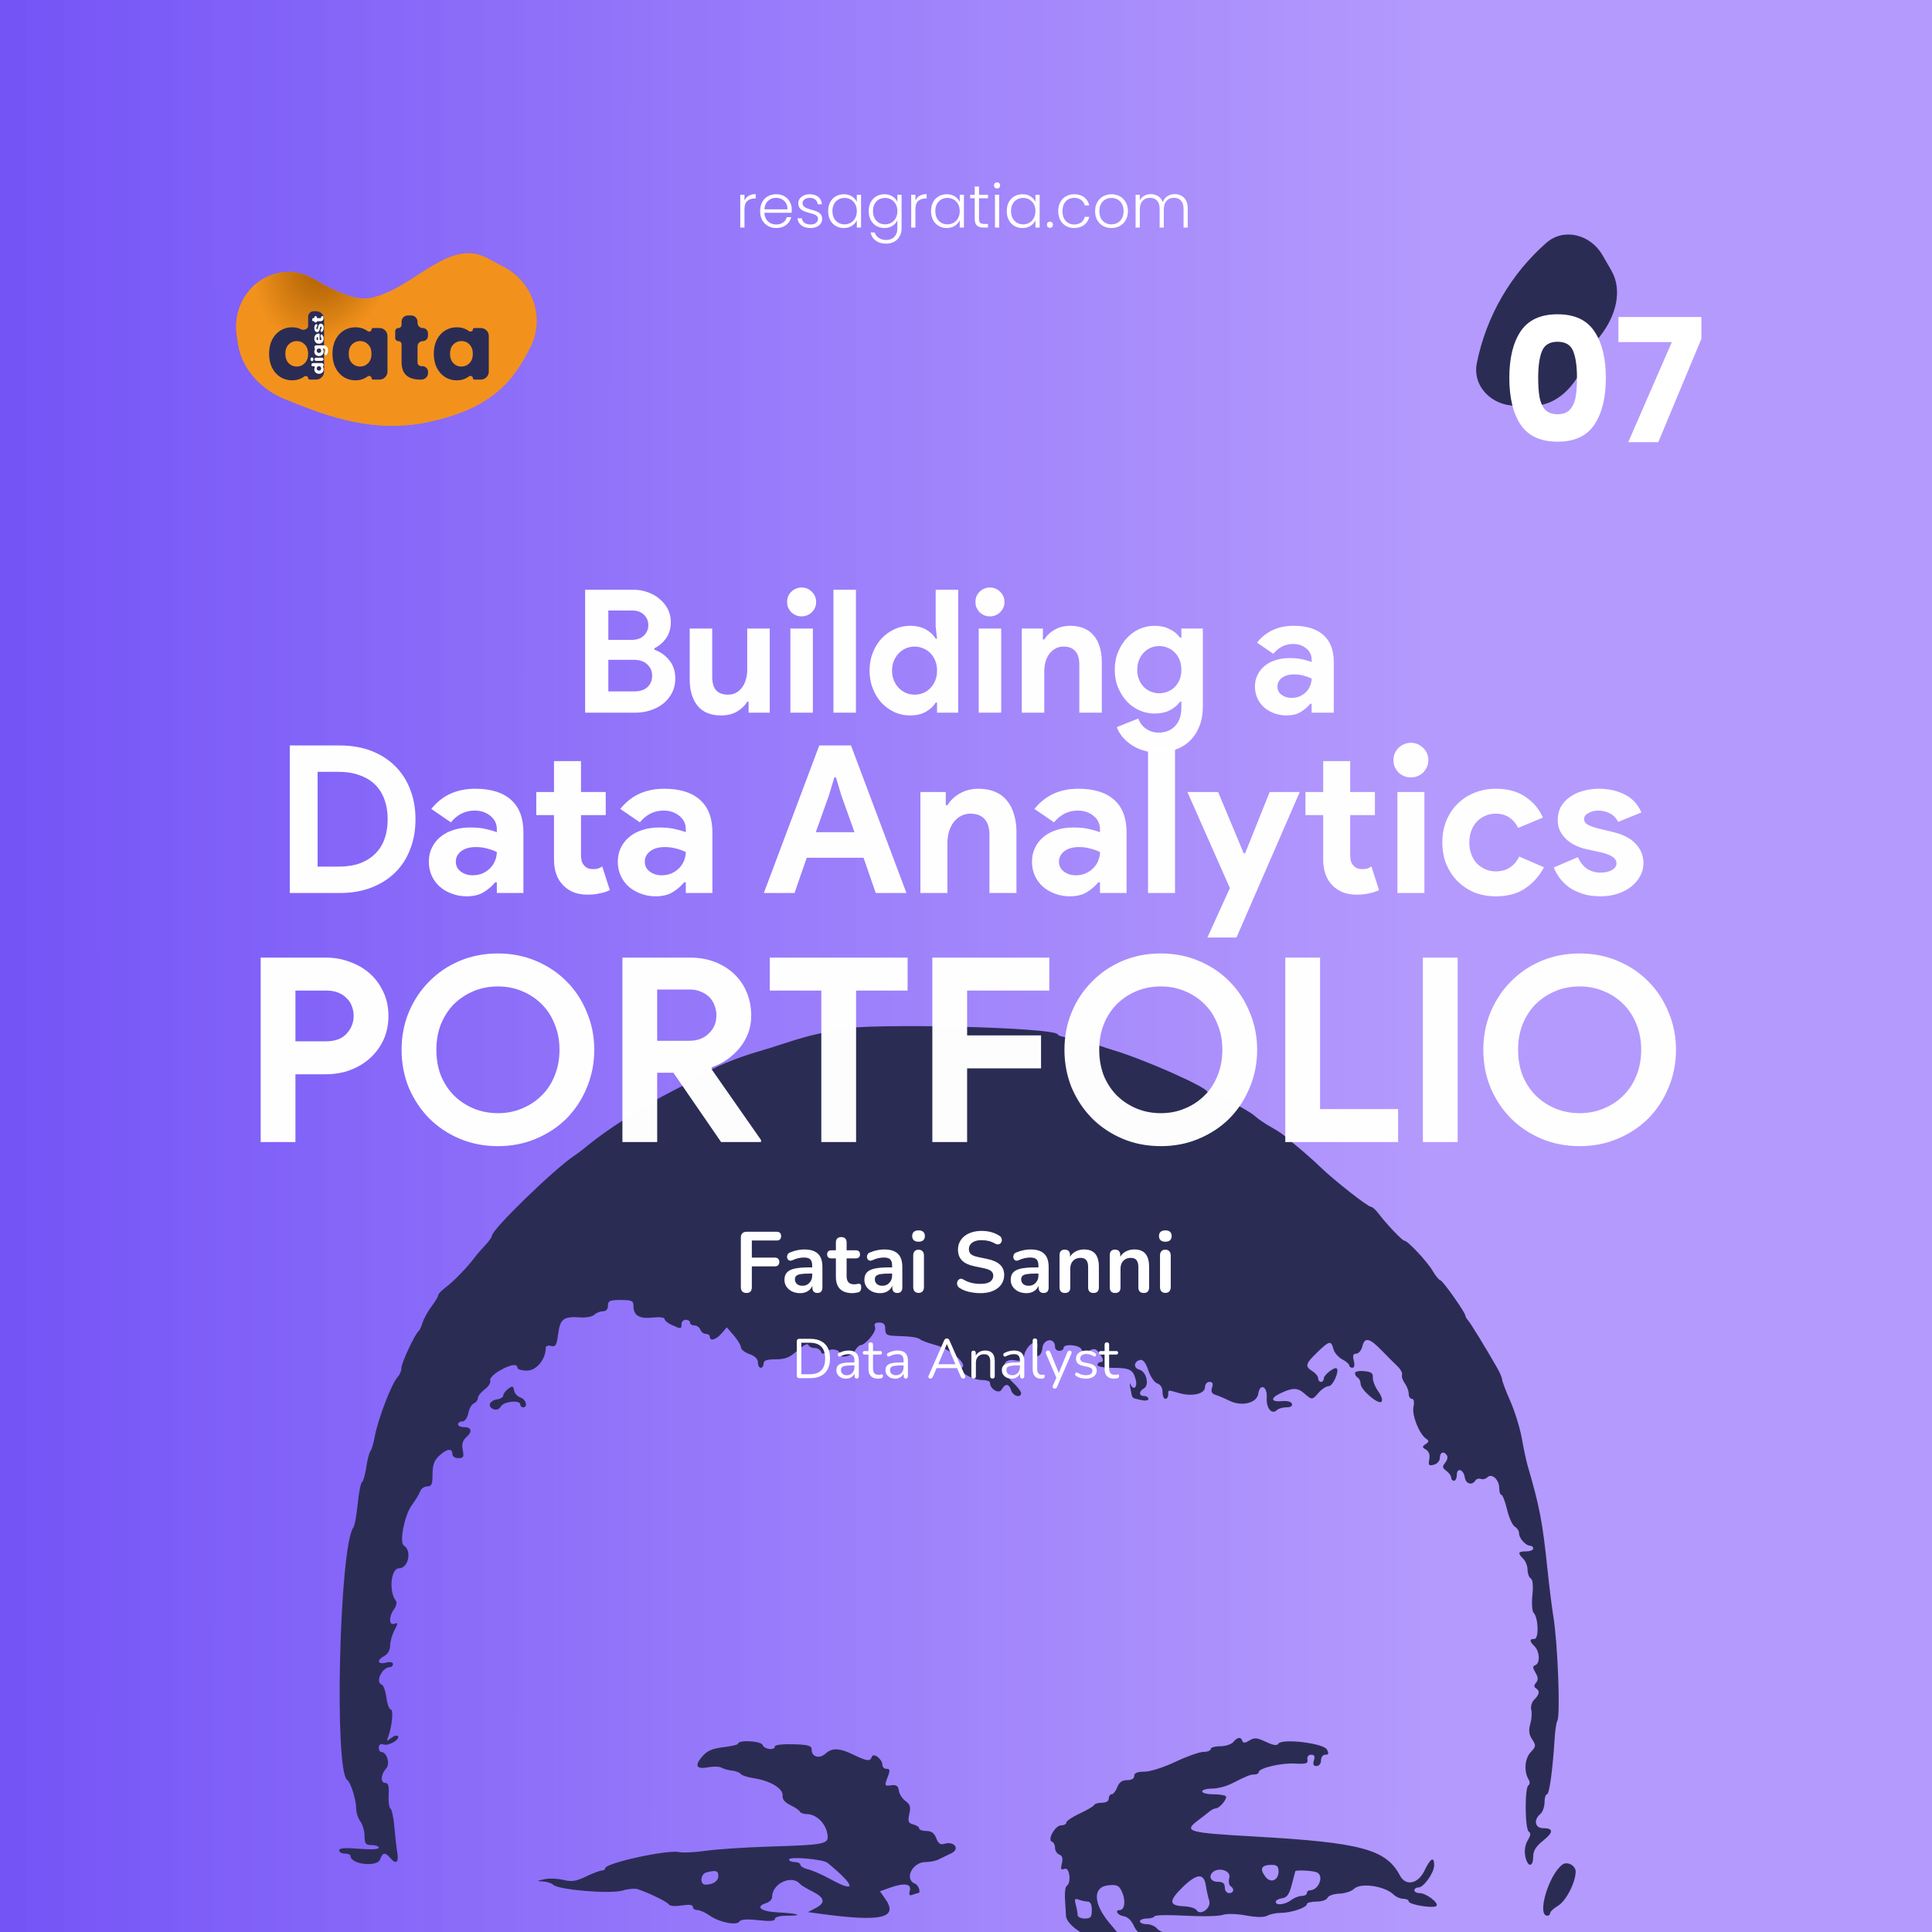
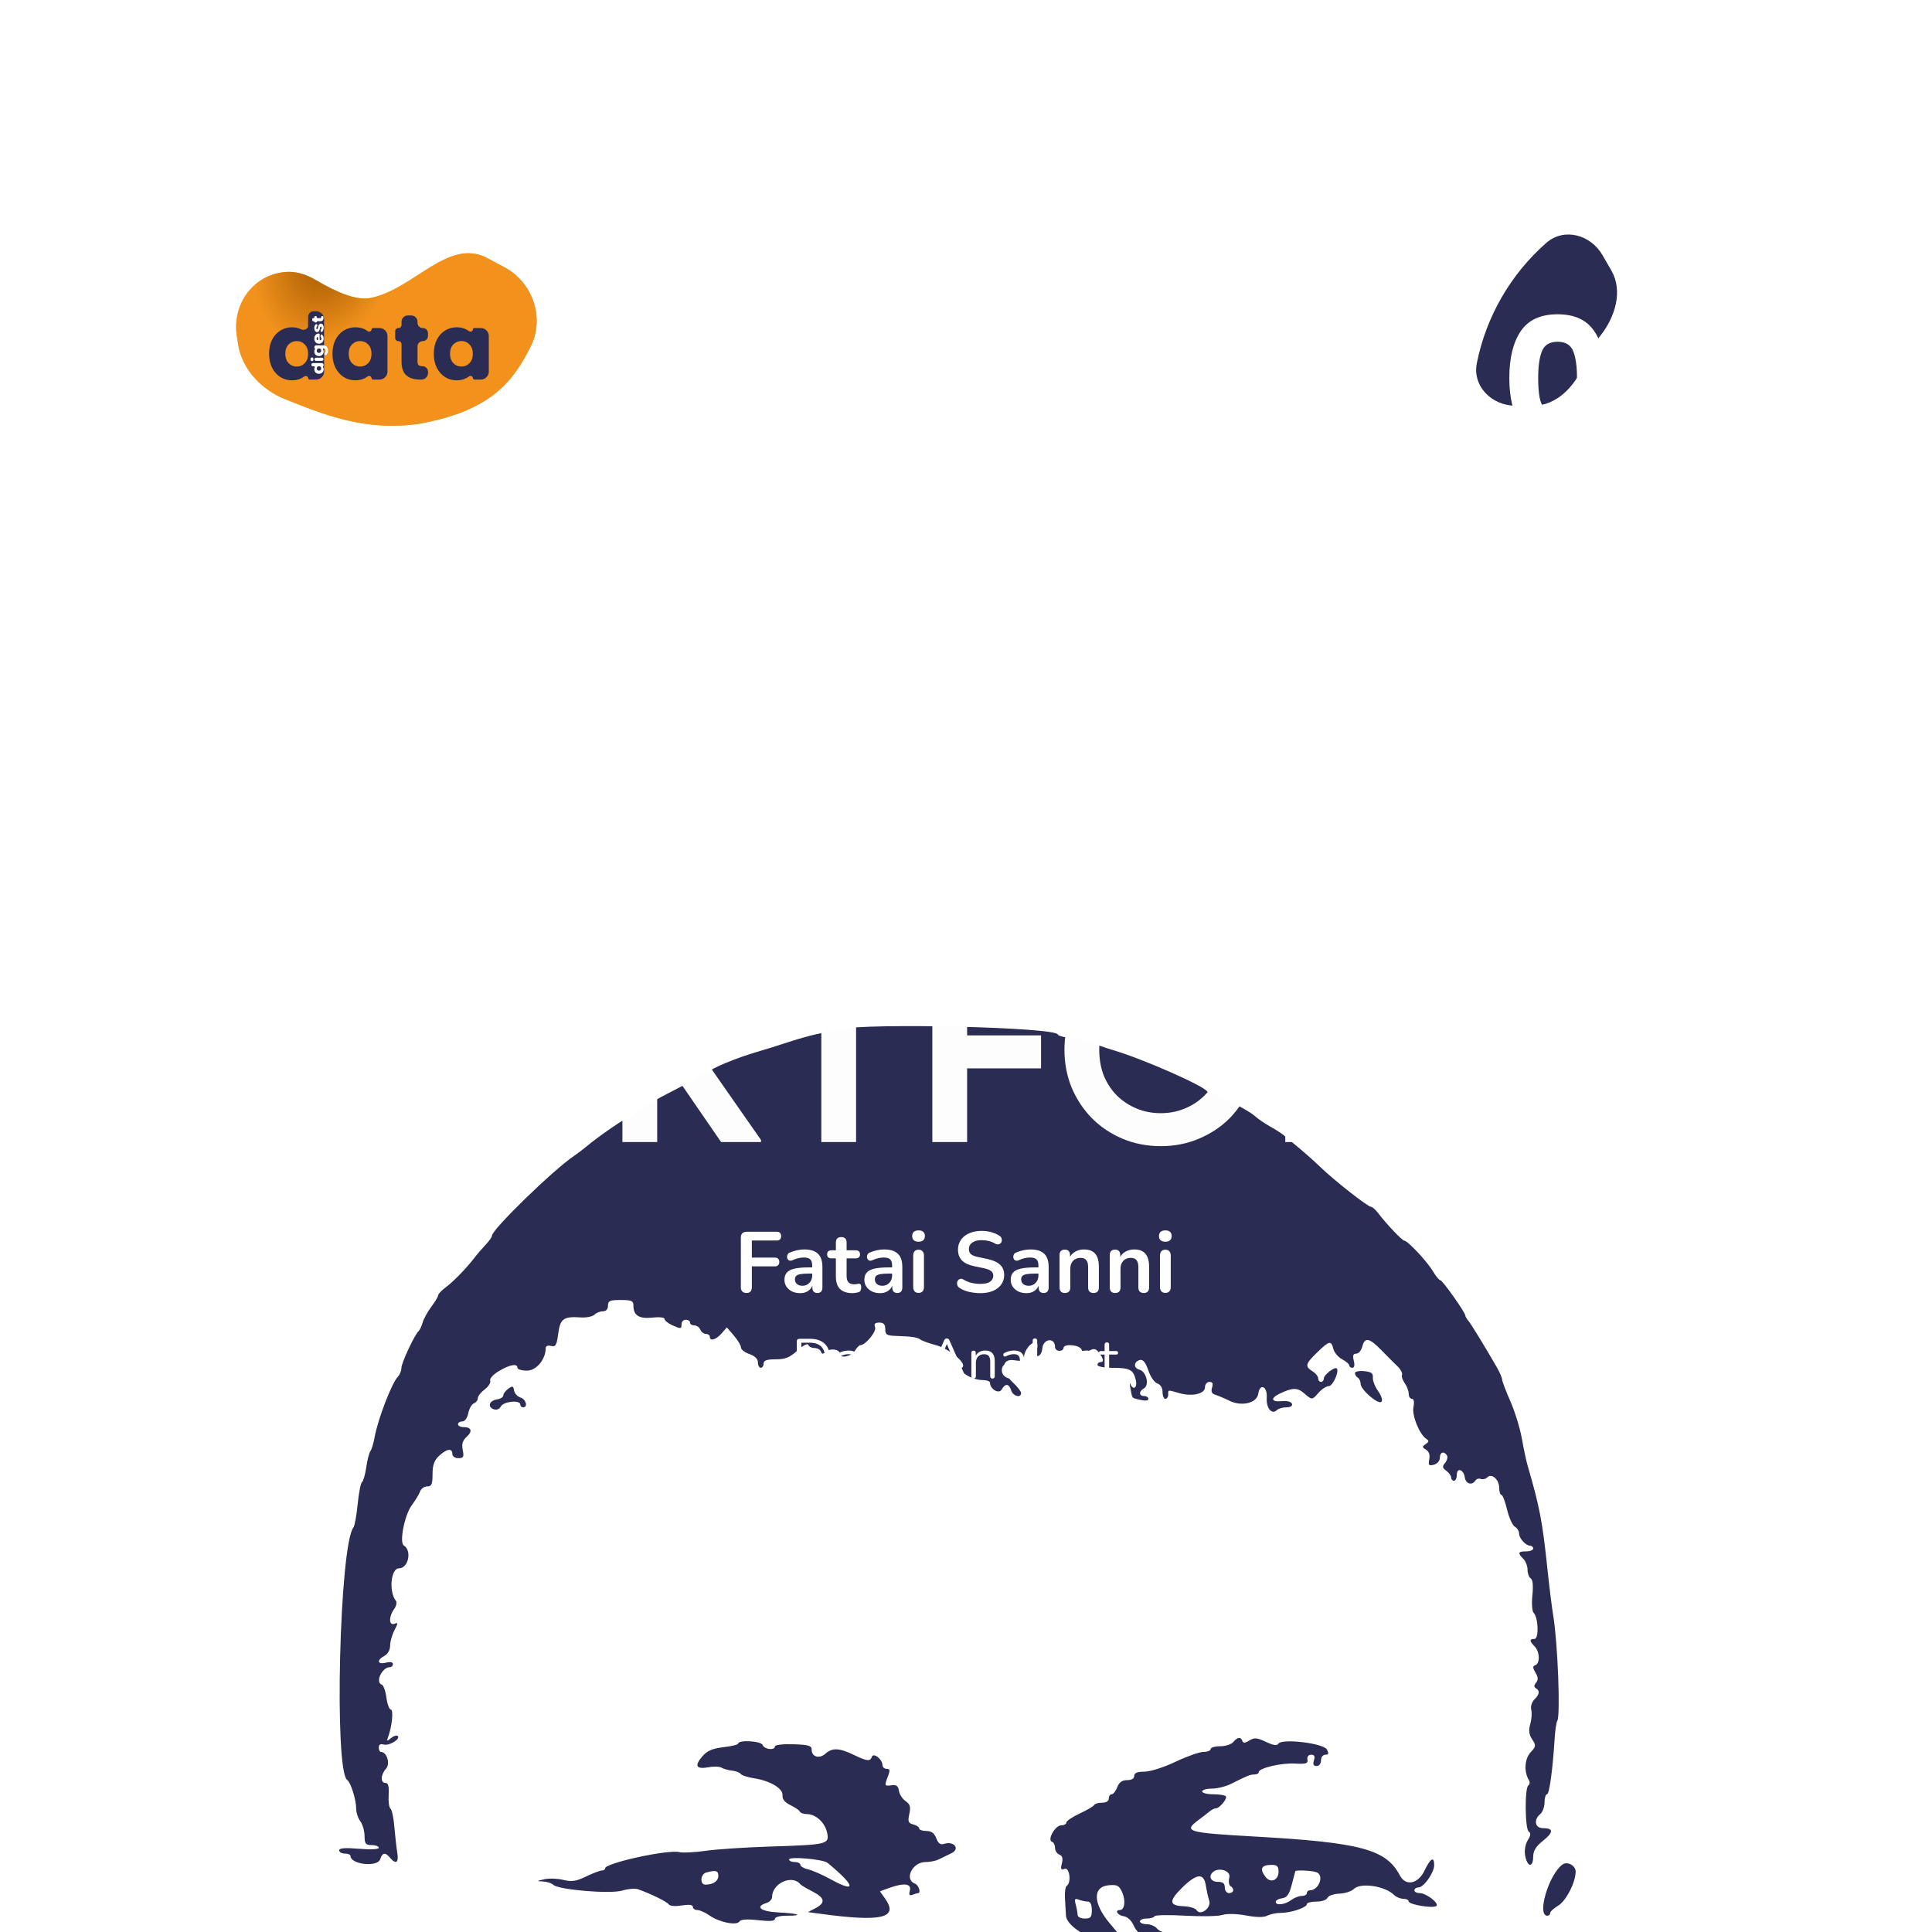
<svg xmlns="http://www.w3.org/2000/svg" fill="none" viewBox="0 0 450 450" height="450" width="450">
  <rect x="0" y="0" width="450" height="450" fill="#808080" stroke="none" />
  <g clip-path="url(#clip0_545_234)">
    <rect fill="white" height="450" width="450" />
-     <rect fill="url(#paint0_linear_545_234)" height="450" width="450" />
    <path fill="#2B2C54" d="M195.32 239.746C193.87 240.081 191.498 240.606 190.048 240.913C188.598 241.219 185.632 242.061 183.458 242.782C181.283 243.503 178.169 244.476 176.538 244.944C171.615 246.356 165.334 248.956 165.334 249.581C165.334 249.905 164.765 250.169 164.071 250.169C163.376 250.169 162.709 250.391 162.588 250.663C162.467 250.934 161.034 251.843 159.403 252.683C151.174 256.923 147.54 259.011 147.54 259.498C147.54 259.795 147.241 260.037 146.875 260.037C146.147 260.037 139.43 264.631 136.356 267.232C135.688 267.797 134.482 268.704 133.676 269.247C128.879 272.477 114.588 286.374 114.588 287.809C114.588 288.125 113.921 289.082 113.105 289.937C112.29 290.792 111.163 292.097 110.602 292.838C108.768 295.26 105.636 298.494 103.833 299.828C102.861 300.547 102.066 301.381 102.066 301.681C102.066 301.981 101.359 303.169 100.495 304.321C99.631 305.473 98.701 307.155 98.429 308.059C98.157 308.964 97.745 309.852 97.513 310.033C96.652 310.705 93.499 317.433 93.499 318.598C93.499 319.263 93.123 320.198 92.663 320.676C91.247 322.149 88.025 330.524 87.268 334.702C87.005 336.149 86.558 337.629 86.274 337.991C85.989 338.353 85.554 340.048 85.306 341.758C85.058 343.468 84.615 345.016 84.321 345.198C84.027 345.379 83.574 347.68 83.314 350.311C83.054 352.942 82.61 355.391 82.326 355.753C79.07 359.906 77.782 412.525 80.885 414.601C81.682 415.133 82.954 419.18 82.954 421.18C82.954 422.143 83.39 423.504 83.922 424.207C84.454 424.909 84.899 426.446 84.91 427.622C84.929 429.458 85.164 429.76 86.579 429.76C87.485 429.76 88.227 430.039 88.227 430.379C88.227 430.744 86.333 430.841 83.613 430.613C80.362 430.341 79 430.449 79 430.98C79 431.394 79.593 431.733 80.318 431.733C81.043 431.733 81.636 431.982 81.636 432.285C81.636 434.274 87.945 434.97 88.556 433.049C89.055 431.48 89.75 431.381 90.863 432.72C92.208 434.338 92.923 433.848 92.542 431.569C92.346 430.393 92.037 427.673 91.856 425.525C91.677 423.377 91.267 421.452 90.946 421.249C90.625 421.045 90.436 419.62 90.525 418.083C90.642 416.078 90.433 415.287 89.787 415.287C88.569 415.287 88.646 413.352 89.919 411.949C90.951 410.81 90.107 408.051 88.727 408.051C88.452 408.051 88.227 407.587 88.227 407.02C88.227 406.345 88.625 406.108 89.38 406.335C90.627 406.71 93.349 405.051 92.643 404.346C92.406 404.11 91.705 404.329 91.085 404.832C90.086 405.644 90.009 405.61 90.411 404.54C91.306 402.161 91.695 398.183 91.033 398.183C90.673 398.183 90.209 396.931 90.003 395.402C89.798 393.872 89.314 392.515 88.928 392.386C87.33 391.855 88.971 388.316 90.816 388.316C91.204 388.316 91.522 387.987 91.522 387.587C91.522 387.138 90.889 387.016 89.874 387.27C87.901 387.764 87.676 386.682 89.545 385.684C90.326 385.267 90.863 384.307 90.863 383.326C90.863 382.416 91.311 380.807 91.859 379.749C92.748 378.032 92.748 377.867 91.859 378.207C90.561 378.704 90.522 376.533 91.797 374.793C92.311 374.092 92.496 373.221 92.21 372.858C90.513 370.711 91.033 365.291 92.937 365.291C95.125 365.291 95.992 361.167 94.056 359.967C92.965 359.291 94.23 352.865 95.897 350.619C96.754 349.462 97.639 347.999 97.861 347.365C98.084 346.732 98.825 346.214 99.507 346.214C100.531 346.214 100.748 345.717 100.748 343.368C100.748 341.245 101.135 340.16 102.273 339.092C104.047 337.43 105.362 337.241 105.362 338.649C105.362 339.217 105.957 339.636 106.762 339.636C107.954 339.636 108.106 339.353 107.782 337.736C107.505 336.355 107.749 335.522 108.673 334.687C110.128 333.373 109.824 332.399 107.959 332.399C107.255 332.399 106.68 332.103 106.68 331.741C106.68 331.38 107.132 331.084 107.685 331.084C108.269 331.084 108.852 330.276 109.077 329.152C109.289 328.09 109.875 327.063 110.378 326.87C110.881 326.677 111.293 326.137 111.293 325.669C111.293 325.201 112.015 324.276 112.897 323.615C113.779 322.954 114.355 322.034 114.178 321.573C113.996 321.098 114.893 320.121 116.236 319.329C118.793 317.824 120.519 317.524 120.519 318.585C120.519 318.946 121.524 319.242 122.751 319.242C124.94 319.242 127.11 316.616 127.11 313.968C127.11 313.508 127.638 313.306 128.353 313.493C129.409 313.769 129.662 313.336 130.019 310.648C130.485 307.14 131.258 306.582 135.283 306.853C136.584 306.94 138.006 306.655 138.443 306.22C138.879 305.784 139.77 305.428 140.422 305.428C141.169 305.428 141.609 304.94 141.609 304.112C141.609 302.991 142.048 302.796 144.574 302.796C147.121 302.796 147.54 302.986 147.54 304.14C147.54 306.4 148.888 307.236 151.971 306.89C153.57 306.709 154.789 306.848 154.789 307.21C154.789 307.561 155.545 308.191 156.468 308.611C158.614 309.587 158.744 309.575 158.744 308.388C158.744 307.845 159.189 307.401 159.732 307.401C160.276 307.401 160.721 307.697 160.721 308.059C160.721 308.421 161.175 308.717 161.73 308.717C162.285 308.717 162.91 309.161 163.118 309.704C163.327 310.247 163.911 310.691 164.416 310.691C164.921 310.691 165.334 310.987 165.334 311.348C165.334 312.473 166.769 312.073 168.059 310.589L169.29 309.172L170.936 311.083C171.841 312.133 172.582 313.379 172.583 313.85C172.583 314.321 173.473 315.016 174.561 315.394C175.823 315.834 176.538 316.534 176.538 317.333C176.538 318.022 176.834 318.585 177.197 318.585C177.559 318.585 177.856 318.141 177.856 317.598C177.856 316.874 178.608 316.611 180.675 316.611C182.913 316.611 183.959 316.187 185.753 314.551C187.038 313.379 188.12 312.811 188.261 313.235C188.398 313.645 189.054 313.98 189.719 313.98C190.383 313.98 191.052 314.349 191.204 314.802C191.425 315.457 191.687 315.455 192.494 314.791C193.534 313.934 195.65 314.319 195.65 315.366C195.65 316.497 198.283 315.941 199.098 314.638C199.551 313.914 200.131 313.322 200.388 313.322C201.58 313.322 204.208 310.116 203.827 309.126C203.529 308.35 203.796 308.059 204.806 308.059C205.816 308.059 206.195 308.472 206.195 309.572C206.195 310.866 206.55 311.094 208.666 311.162C212.396 311.279 213.708 311.477 214.432 312.032C214.795 312.309 216.372 312.877 217.938 313.295C221.263 314.183 225.41 317.708 224.089 318.523C222.9 319.256 226.387 321.435 228.746 321.435C229.754 321.435 230.579 321.703 230.579 322.03C230.579 323.563 232.673 324.79 233.32 323.638C234.148 322.159 235.011 322.242 235.522 323.847C235.953 325.203 237.828 325.707 237.828 324.468C237.828 324.086 236.969 322.976 235.918 322.001C233.021 319.314 233.22 316.333 236.263 316.826C238.048 317.115 238.491 316.967 238.508 316.076C238.536 314.647 240.043 312.664 241.103 312.664C241.659 312.664 241.787 313.217 241.496 314.373C241.196 315.566 241.308 316.001 241.867 315.816C242.307 315.669 242.715 314.9 242.774 314.107C242.946 311.783 245.737 311.419 245.737 313.721C245.737 314.225 246.182 314.638 246.725 314.638C247.269 314.638 247.714 314.342 247.714 313.98C247.714 312.898 251.488 313.219 251.917 314.337C252.23 315.151 252.582 315.206 253.689 314.614C254.816 314.012 255.24 314.098 255.985 315.079C257.077 316.517 257.179 317.269 256.281 317.269C255.919 317.269 255.622 317.565 255.622 317.927C255.622 318.289 257.18 318.589 259.082 318.595C263.18 318.606 263.937 318.994 264.539 321.387C264.995 323.203 263.988 323.987 263.282 322.367C263.085 321.915 263.103 322.433 263.32 323.518C263.794 325.877 263.489 325.547 265.673 326.07C266.749 326.327 267.485 326.231 267.485 325.833C267.485 325.465 267.04 325.163 266.497 325.163C265.247 325.163 265.212 324.08 266.439 323.387C267.786 322.626 267.011 319.444 265.373 319.017C263.905 318.633 264.073 317.048 265.613 316.749C266.253 316.626 266.904 317.485 267.473 319.204C267.956 320.667 268.891 322.022 269.564 322.235C270.307 322.471 270.78 323.243 270.78 324.22C270.78 325.101 271.077 325.821 271.439 325.821C271.802 325.821 272.098 325.377 272.098 324.834C272.098 323.666 271.899 323.693 274.635 324.477C277.679 325.349 280.666 324.67 280.666 323.107C280.666 322.426 281.128 321.874 281.699 321.874C282.433 321.874 282.611 322.255 282.312 323.193C282.015 324.128 282.242 324.618 283.092 324.88C283.751 325.081 285.25 325.716 286.422 326.29C289.227 327.662 292.759 326.789 293.069 324.648C293.439 322.084 295.227 322.884 295.048 325.533C294.883 327.987 296.232 329.623 297.433 328.425C297.78 328.078 298.771 327.794 299.635 327.794C300.604 327.794 301.097 327.479 300.921 326.972C300.751 326.484 299.793 326.234 298.559 326.356C296.142 326.597 295.83 325.706 297.966 324.658C300.962 323.188 302.171 323.153 303.722 324.496C305.62 326.14 305.606 326.141 307.173 324.341C307.882 323.526 308.933 322.859 309.51 322.858C310.442 322.856 311.997 319.379 311.353 318.737C310.887 318.272 308.346 320.223 308.346 321.046C308.346 321.501 308.049 321.874 307.686 321.874C307.324 321.874 307.027 321.501 307.027 321.046C307.027 320.59 306.434 319.847 305.709 319.395C303.889 318.26 304.033 317.68 306.799 314.998C309.633 312.251 310.053 312.161 310.563 314.188C310.773 315.026 311.695 316.112 312.611 316.602C313.528 317.091 314.277 317.737 314.277 318.038C314.277 318.339 314.606 318.585 315.007 318.585C315.457 318.585 315.579 317.953 315.324 316.94C315.021 315.734 315.174 315.295 315.899 315.295C316.443 315.295 317.074 314.555 317.301 313.651C317.87 311.39 318.927 311.585 321.742 314.473C323.065 315.83 324.752 317.519 325.492 318.226C326.231 318.933 326.712 319.834 326.561 320.227C326.41 320.621 326.698 321.504 327.201 322.192C327.705 322.879 328.117 323.976 328.117 324.631C328.117 325.285 328.45 325.821 328.858 325.821C329.324 325.821 329.459 326.526 329.219 327.717C328.826 329.683 330.616 334.111 332.226 335.15C332.88 335.573 332.847 335.833 332.071 336.358C331.2 336.948 331.21 337.104 332.147 337.657C332.835 338.064 333.103 338.859 332.903 339.904C332.638 341.283 332.797 341.468 333.98 341.16C334.77 340.953 335.366 340.265 335.366 339.559C335.366 338.219 336.344 337.895 337.032 339.007C337.266 339.384 337.072 340.157 336.601 340.722C335.888 341.579 335.934 341.889 336.874 342.575C337.494 343.028 338.002 343.736 338.002 344.148C338.002 344.561 338.299 344.898 338.661 344.898C339.024 344.898 339.32 344.282 339.32 343.528C339.32 341.733 340.901 342.243 341.179 344.127C341.399 345.622 342.884 346.061 343.632 344.854C343.871 344.467 344.446 344.296 344.908 344.473C345.372 344.65 346.07 344.476 346.462 344.085C347.482 343.067 349.206 344.661 349.206 346.623C349.206 347.484 349.433 348.187 349.709 348.187C349.986 348.187 350.579 349.73 351.028 351.615C351.476 353.501 352.288 355.291 352.831 355.595C353.375 355.899 353.819 356.597 353.819 357.148C353.819 358.302 355.371 360.029 356.409 360.029C356.797 360.029 357.114 360.325 357.114 360.686C357.114 361.048 356.373 361.344 355.467 361.344C353.566 361.344 353.428 361.706 354.808 363.083C355.352 363.626 355.796 364.771 355.796 365.628C355.796 366.486 356.13 367.393 356.538 367.645C357.014 367.938 357.152 369.342 356.923 371.555C356.727 373.453 356.854 375.294 357.205 375.644C358.322 376.759 358.481 381.737 357.4 381.737C356.192 381.737 356.204 382.239 357.444 383.476C358.643 384.673 358.748 387.434 357.609 387.846C356.956 388.082 356.964 388.445 357.646 389.597C358.282 390.668 358.316 391.281 357.779 391.927C357.276 392.533 357.264 392.935 357.741 393.23C358.714 393.83 358.602 394.631 357.373 395.857C356.776 396.454 356.465 397.491 356.66 398.235C356.85 398.962 356.746 400.461 356.428 401.566C356.004 403.044 356.12 403.986 356.867 405.124C357.806 406.554 357.779 406.785 356.505 408.149C355.116 409.638 354.917 412.676 356.084 414.563C356.384 415.046 356.339 415.621 355.984 415.854C355.106 416.43 355.187 426.023 356.075 426.615C356.573 426.947 356.539 427.484 355.961 428.415C355.066 429.857 354.908 431.687 355.537 433.324C356.188 435.017 357.114 434.513 357.114 432.464C357.114 431.083 357.74 430.066 359.398 428.746C361.888 426.764 361.883 425.813 359.382 425.813C357.52 425.813 357.151 423.858 358.762 422.523C359.306 422.073 359.751 420.853 359.751 419.812C359.751 418.77 360.009 417.919 360.325 417.919C360.874 417.919 361.645 412.301 362.109 404.912C362.229 403.004 362.509 401.149 362.732 400.788C363.475 399.589 362.828 382.677 361.802 376.475C361.473 374.485 360.862 369.6 360.445 365.62C359.258 354.303 358.641 351.081 355.789 341.28C355.473 340.195 354.876 337.382 354.463 335.031C354.049 332.679 352.846 328.781 351.788 326.368C350.73 323.956 349.865 321.671 349.865 321.29C349.865 320.909 349.307 319.627 348.625 318.44C345.863 313.634 342.62 308.342 341.979 307.593C341.604 307.157 341.297 306.622 341.297 306.406C341.297 305.695 335.987 298.192 335.483 298.192C335.213 298.192 334.424 297.233 333.73 296.062C332.399 293.811 327.879 288.982 327.104 288.982C326.615 288.982 322.87 285.041 321.016 282.577C320.399 281.758 319.637 281.088 319.321 281.088C318.591 281.088 310.744 274.926 307.604 271.888C306.29 270.616 303.96 268.539 302.425 267.273C300.89 266.007 299.291 264.675 298.871 264.313C298.45 263.951 297.074 263.078 295.812 262.372C294.55 261.667 292.958 260.571 292.274 259.937C290.857 258.624 283.34 254.774 282.193 254.774C281.776 254.774 281.336 254.552 281.215 254.281C280.645 253.002 266.388 246.71 259.247 244.586C257.072 243.939 254.996 243.183 254.634 242.906C254.271 242.628 252.27 242.192 250.185 241.934C248.101 241.677 246.396 241.246 246.396 240.977C246.396 239.272 202.006 238.202 195.32 239.746ZM315.595 319.82C315.595 320.183 315.892 320.663 316.254 320.887C316.616 321.111 316.913 321.755 316.913 322.319C316.913 323.694 321.031 327.237 321.77 326.498C322.1 326.169 321.771 325.114 320.999 324.032C320.258 322.993 319.702 321.564 319.765 320.857C319.853 319.858 319.401 319.525 317.737 319.366C316.558 319.252 315.595 319.456 315.595 319.82ZM118.378 323.471C117.744 323.939 117.224 324.638 117.224 325.026C117.224 325.412 116.58 325.824 115.793 325.939C113.991 326.204 113.453 327.654 114.945 328.225C115.65 328.495 116.297 328.25 116.679 327.567C117.338 326.393 121.178 326.025 121.178 327.137C121.178 327.498 121.475 327.794 121.838 327.794C123.03 327.794 122.524 325.918 121.22 325.505C120.518 325.283 119.851 324.543 119.737 323.861C119.561 322.8 119.364 322.744 118.378 323.471ZM287.256 405.749C286.805 406.291 285.434 406.735 284.21 406.735C282.986 406.735 281.984 407.031 281.984 407.393C281.984 407.755 281.234 408.051 280.318 408.051C279.401 408.051 276.464 409.087 273.791 410.353C271.035 411.659 267.903 412.656 266.56 412.656C264.892 412.656 264.19 412.949 264.19 413.643C264.19 414.259 263.566 414.629 262.526 414.629C261.357 414.629 260.675 415.119 260.236 416.274C259.891 417.179 259.305 417.919 258.934 417.919C258.562 417.919 258.259 418.363 258.259 418.905C258.259 419.511 257.642 419.892 256.666 419.892C255.79 419.892 254.975 420.128 254.853 420.416C254.733 420.705 253.225 421.595 251.503 422.393C249.781 423.192 248.373 424.14 248.373 424.5C248.373 424.86 247.827 425.155 247.161 425.155C245.773 425.155 243.855 428.585 245.025 428.975C245.417 429.105 245.737 429.747 245.737 430.402C245.737 431.057 246.189 431.765 246.742 431.977C247.447 432.248 247.622 432.858 247.327 434.028C246.988 435.38 247.109 435.618 247.97 435.288C249.127 434.845 249.592 438.546 248.467 439.24C248.157 439.432 247.967 440.707 248.045 442.074C248.125 443.442 248.231 445.301 248.284 446.206C248.504 449.996 261.554 455.469 261.554 451.772C261.554 451.664 260.205 449.999 258.558 448.073C254.563 443.401 254.431 439.425 258.259 439.107C260.255 438.941 260.678 439.172 261.404 440.825C262.242 442.732 261.934 444.89 260.824 444.89C259.553 444.89 260.323 446.127 261.719 446.324C262.631 446.454 263.547 447.317 264.098 448.567C265.165 450.981 267.847 452.126 272.436 452.126C275.4 452.126 275.547 452.052 274.366 451.161C273.663 450.629 272.456 450.185 271.685 450.174C270.913 450.162 269.914 449.709 269.462 449.166C269.011 448.623 267.937 448.179 267.075 448.179C266.213 448.179 265.508 447.883 265.508 447.521C265.508 447.16 266.224 446.864 267.101 446.864C267.977 446.864 268.792 446.625 268.913 446.333C269.034 446.041 272.247 445.981 276.053 446.2C279.859 446.419 283.762 446.342 284.727 446.029C285.772 445.689 287.994 445.739 290.227 446.151C292.703 446.608 294.384 446.623 295.185 446.195C295.851 445.839 297.261 445.548 298.318 445.548C300.699 445.548 304.391 444.309 304.391 443.51C304.391 443.184 305.398 442.917 306.627 442.917C307.884 442.917 309.011 442.532 309.201 442.039C309.387 441.556 310.617 441.121 311.936 441.071C313.254 441.021 314.786 440.529 315.341 439.975C316.882 438.437 322.577 439.267 324.647 441.332C325.157 441.842 326.147 442.259 326.845 442.259C327.545 442.259 328.117 442.536 328.117 442.876C328.117 443.631 333.925 444.576 334.573 443.926C335.224 443.272 332.184 440.943 330.68 440.943C329.995 440.943 329.435 440.647 329.435 440.285C329.435 439.923 329.859 439.627 330.379 439.627C331.618 439.627 334.048 436.184 334.048 434.428C334.048 432.311 333.189 432.793 331.8 435.688C330.293 438.829 327.421 439.401 326.062 436.831C322.838 430.732 317.021 429.168 292.364 427.771C276.405 426.867 275.548 426.615 279.183 423.894C280.18 423.148 281.354 422.239 281.792 421.873C282.229 421.507 282.851 421.208 283.172 421.208C284.074 421.208 285.997 418.855 285.501 418.359C285.258 418.117 283.923 417.919 282.533 417.919C281.144 417.919 280.007 417.623 280.007 417.261C280.007 416.899 281.021 416.603 282.26 416.603C283.499 416.603 285.501 416.109 286.709 415.505C290.709 413.504 291.185 413.314 292.19 413.314C292.739 413.314 293.188 413.064 293.188 412.76C293.188 411.817 298.431 410.582 301.655 410.765C304.228 410.912 304.69 410.761 304.527 409.825C304.411 409.157 304.76 408.709 305.396 408.709C306.158 408.709 306.339 409.08 306.039 410.024C305.742 410.958 305.92 411.34 306.654 411.34C307.247 411.34 307.686 410.78 307.686 410.024C307.686 409.28 308.126 408.709 308.698 408.709C309.478 408.709 309.561 408.431 309.058 407.492C308.27 406.023 298.552 404.865 297.759 406.145C297.442 406.657 296.57 406.526 294.842 405.708C292.761 404.722 292.162 404.674 291 405.399C290.008 406.017 289.553 406.048 289.373 405.509C289.03 404.483 288.234 404.573 287.256 405.749ZM171.924 406.125C171.924 406.36 170.383 406.734 168.499 406.957C165.912 407.263 164.705 407.79 163.571 409.108C161.68 411.303 162.17 412.157 165.013 411.624C166.23 411.396 167.603 411.443 168.064 411.727C168.526 412.012 169.63 412.322 170.519 412.416C171.407 412.511 172.309 412.855 172.524 413.18C172.738 413.506 174.149 413.964 175.659 414.2C179.449 414.79 182.43 416.598 182.269 418.209C182.183 419.066 182.807 419.825 184.117 420.458C185.204 420.983 186.193 421.662 186.313 421.968C186.435 422.273 187.176 422.53 187.961 422.538C190.047 422.56 192.162 424.524 192.658 426.903C193.213 429.56 192.72 429.677 179.174 430.103C173.556 430.28 166.883 430.725 164.346 431.091C161.808 431.457 159.048 431.594 158.211 431.394C155.526 430.754 140.95 433.94 140.95 435.168C140.95 435.45 140.598 435.68 140.169 435.68C139.74 435.68 138.096 436.305 136.516 437.068C134.194 438.191 133.174 438.343 131.2 437.862C129.857 437.534 127.868 437.466 126.78 437.711C124.933 438.127 124.914 438.161 126.484 438.234C127.408 438.277 128.473 438.62 128.851 438.997C130.03 440.174 142.13 441.192 144.942 440.352C146.295 439.947 147.952 439.81 148.624 440.048C151.625 441.107 155.404 442.97 155.778 443.574C156.014 443.955 157.286 444.06 158.783 443.82C160.517 443.544 161.38 443.653 161.38 444.148C161.38 444.556 161.853 444.89 162.432 444.89C163.01 444.89 164.28 445.456 165.254 446.149C167.497 447.743 171.605 448.57 172.234 447.554C172.544 447.053 173.966 446.954 176.593 447.251C179.311 447.558 180.492 447.466 180.492 446.948C180.492 446.516 181.637 446.206 183.238 446.206C187.353 446.206 186.012 445.674 181.309 445.441C177.179 445.237 175.756 444.119 178.515 443.245C179.24 443.016 179.833 442.394 179.833 441.862C179.833 438.641 184.526 436.523 186.423 438.888C186.605 439.114 187.865 439.863 189.224 440.553C192.14 442.034 192.353 443.189 189.942 444.449L188.188 445.367L191.095 445.762C205.362 447.706 209.37 446.76 206.152 442.212L204.955 440.521L207.105 439.745C210.568 438.495 212.347 438.714 211.922 440.337C211.652 441.364 211.811 441.61 212.558 441.324C213.105 441.115 213.676 440.943 213.827 440.943C214.579 440.943 213.972 439.06 213.114 438.731C210.534 437.743 212.5 433.707 215.562 433.707C216.582 433.707 217.931 433.446 218.561 433.126C219.19 432.806 220.542 432.152 221.567 431.673C223.712 430.668 222.249 428.73 219.904 429.472C219.05 429.743 218.537 429.374 218.074 428.159C217.618 426.962 216.947 426.471 215.767 426.471C214.852 426.471 214.103 426.209 214.103 425.89C214.103 425.57 213.482 425.146 212.722 424.948C211.554 424.643 211.412 424.269 211.799 422.512C212.164 420.851 211.988 420.249 210.918 419.5C210.182 418.986 209.486 417.901 209.37 417.09C209.212 415.984 208.79 415.667 207.677 415.822C205.988 416.056 205.961 415.986 206.837 413.685C207.347 412.347 207.279 411.998 206.508 411.998C205.973 411.998 205.535 411.59 205.535 411.092C205.535 409.751 203.426 408.136 203.067 409.202C202.688 410.325 201.968 410.242 198.79 408.709C195.483 407.114 193.826 407.051 192.266 408.459C190.865 409.726 189.06 409.23 189.058 407.578C189.056 406.589 188.389 406.385 184.774 406.27C182.389 406.193 180.492 406.412 180.492 406.763C180.492 407.769 178.034 407.491 177.63 406.44C177.265 405.49 171.924 405.196 171.924 406.125ZM192.748 433.892C199.251 439.228 199.615 441.095 193.498 437.729C191.601 436.685 189.232 435.644 188.236 435.415C187.239 435.185 186.423 434.707 186.423 434.352C186.423 433.997 185.83 433.707 185.105 433.707C184.38 433.707 183.787 433.439 183.787 433.111C183.787 432.352 191.713 433.042 192.748 433.892ZM363.939 434.281C360.729 436.601 357.886 446.206 360.41 446.206C360.772 446.206 361.069 445.926 361.069 445.585C361.069 445.244 361.89 444.48 362.895 443.887C364.757 442.79 367 438.434 367 435.914C367 434.515 365.053 433.475 363.939 434.281ZM297.801 435.939C297.801 437.958 295.945 438.714 294.773 437.172C293.306 435.242 293.771 434.365 296.263 434.365C297.446 434.365 297.801 434.728 297.801 435.939ZM167.311 436.926C167.311 438.156 166.109 438.969 164.291 438.969C162.946 438.969 163.137 436.492 164.51 436.134C166.771 435.544 167.311 435.697 167.311 436.926ZM286.337 437.285C286.115 438.167 286.231 439.073 286.595 439.297C287.593 439.913 287.388 440.943 286.268 440.943C285.719 440.943 285.279 440.358 285.279 439.627C285.279 438.662 284.84 438.312 283.632 438.312C282.081 438.312 281.423 437.118 282.424 436.119C283.742 434.803 286.736 435.694 286.337 437.285ZM306.644 436.08C308.495 436.789 307.209 440.285 305.097 440.285C304.709 440.285 304.391 440.581 304.391 440.943C304.391 441.305 303.855 441.601 303.199 441.601C302.543 441.601 301.432 442.036 300.728 442.567C299.286 443.655 297.142 443.891 297.142 442.963C297.142 442.626 297.809 442.255 298.625 442.14C299.767 441.978 300.285 441.249 300.879 438.969C301.302 437.341 301.673 435.935 301.702 435.845C301.81 435.511 305.635 435.693 306.644 436.08ZM280.854 439.134C281.038 440.31 281.395 441.913 281.648 442.695C282.198 444.397 279.586 446.339 278.691 444.894C278.423 444.46 277.075 444.059 275.698 444.004C272.267 443.866 272.185 442.767 275.372 439.648C278.743 436.351 280.397 436.195 280.854 439.134ZM253.37 442.917C253.969 442.917 254.304 443.625 254.304 444.89C254.304 446.556 254.048 446.864 252.657 446.864C251.751 446.864 251.005 446.494 251 446.041C250.995 445.589 250.8 444.503 250.565 443.628C250.21 442.305 250.332 442.111 251.287 442.476C251.918 442.719 252.856 442.917 253.37 442.917ZM285.152 450.795C288.156 451.515 300.514 452.22 298.46 451.555C297.554 451.262 293.698 450.853 289.892 450.647C285.969 450.436 283.916 450.499 285.152 450.795Z" clip-rule="evenodd" fill-rule="evenodd" />
    <path fill="white" d="M60.715 266V223.04H75.835C77.874 223.04 79.775 223.38 81.534 224.06C83.335 224.7 84.894 225.62 86.215 226.82C87.534 228.02 88.575 229.46 89.335 231.14C90.094 232.78 90.475 234.6 90.475 236.6C90.475 238.64 90.094 240.5 89.335 242.18C88.575 243.82 87.534 245.24 86.215 246.44C84.894 247.64 83.335 248.58 81.534 249.26C79.775 249.9 77.874 250.22 75.835 250.22H68.814V266H60.715ZM75.954 242.54C78.075 242.54 79.674 241.94 80.754 240.74C81.835 239.54 82.374 238.16 82.374 236.6C82.374 235.84 82.234 235.1 81.954 234.38C81.715 233.66 81.314 233.04 80.754 232.52C80.234 231.96 79.575 231.52 78.775 231.2C77.975 230.88 77.034 230.72 75.954 230.72H68.814V242.54H75.954ZM115.976 266.96C112.776 266.96 109.796 266.38 107.036 265.22C104.316 264.06 101.956 262.48 99.956 260.48C97.956 258.44 96.376 256.06 95.216 253.34C94.096 250.58 93.536 247.64 93.536 244.52C93.536 241.4 94.096 238.48 95.216 235.76C96.376 233 97.956 230.62 99.956 228.62C101.956 226.58 104.316 224.98 107.036 223.82C109.796 222.66 112.776 222.08 115.976 222.08C119.176 222.08 122.136 222.66 124.856 223.82C127.616 224.98 129.996 226.58 131.996 228.62C133.996 230.62 135.556 233 136.676 235.76C137.836 238.48 138.416 241.4 138.416 244.52C138.416 247.64 137.836 250.58 136.676 253.34C135.556 256.06 133.996 258.44 131.996 260.48C129.996 262.48 127.616 264.06 124.856 265.22C122.136 266.38 119.176 266.96 115.976 266.96ZM115.976 259.28C117.976 259.28 119.836 258.92 121.556 258.2C123.316 257.48 124.836 256.48 126.116 255.2C127.436 253.92 128.456 252.38 129.176 250.58C129.936 248.74 130.316 246.72 130.316 244.52C130.316 242.32 129.936 240.32 129.176 238.52C128.456 236.68 127.436 235.12 126.116 233.84C124.836 232.56 123.316 231.56 121.556 230.84C119.836 230.12 117.976 229.76 115.976 229.76C113.976 229.76 112.096 230.12 110.336 230.84C108.616 231.56 107.096 232.56 105.776 233.84C104.496 235.12 103.476 236.68 102.716 238.52C101.996 240.32 101.636 242.32 101.636 244.52C101.636 246.72 101.996 248.74 102.716 250.58C103.476 252.38 104.496 253.92 105.776 255.2C107.096 256.48 108.616 257.48 110.336 258.2C112.096 258.92 113.976 259.28 115.976 259.28ZM144.972 223.04H160.632C162.792 223.04 164.752 223.38 166.512 224.06C168.272 224.74 169.772 225.68 171.012 226.88C172.292 228.08 173.272 229.52 173.952 231.2C174.632 232.84 174.972 234.64 174.972 236.6C174.972 238.04 174.732 239.4 174.252 240.68C173.772 241.92 173.112 243.06 172.272 244.1C171.432 245.1 170.452 246 169.332 246.8C168.212 247.56 167.032 248.16 165.792 248.6L165.732 249.02L177.252 265.52V266H167.952L156.852 249.86H153.072V266H144.972V223.04ZM160.572 242.42C162.412 242.42 163.912 241.86 165.072 240.74C166.272 239.62 166.872 238.2 166.872 236.48C166.872 235.72 166.732 234.98 166.452 234.26C166.212 233.54 165.832 232.9 165.312 232.34C164.792 231.78 164.132 231.34 163.332 231.02C162.572 230.66 161.692 230.48 160.692 230.48H153.072V242.42H160.572ZM191.299 266V230.72H179.299V223.04H211.399V230.72H199.399V266H191.299ZM217.16 223.04H244.4V230.72H225.26V241.16H242.48V248.84H225.26V266H217.16V223.04ZM270.371 266.96C267.171 266.96 264.191 266.38 261.431 265.22C258.711 264.06 256.351 262.48 254.351 260.48C252.351 258.44 250.771 256.06 249.611 253.34C248.491 250.58 247.931 247.64 247.931 244.52C247.931 241.4 248.491 238.48 249.611 235.76C250.771 233 252.351 230.62 254.351 228.62C256.351 226.58 258.711 224.98 261.431 223.82C264.191 222.66 267.171 222.08 270.371 222.08C273.571 222.08 276.531 222.66 279.251 223.82C282.011 224.98 284.391 226.58 286.391 228.62C288.391 230.62 289.951 233 291.071 235.76C292.231 238.48 292.811 241.4 292.811 244.52C292.811 247.64 292.231 250.58 291.071 253.34C289.951 256.06 288.391 258.44 286.391 260.48C284.391 262.48 282.011 264.06 279.251 265.22C276.531 266.38 273.571 266.96 270.371 266.96ZM270.371 259.28C272.371 259.28 274.231 258.92 275.951 258.2C277.711 257.48 279.231 256.48 280.511 255.2C281.831 253.92 282.851 252.38 283.571 250.58C284.331 248.74 284.711 246.72 284.711 244.52C284.711 242.32 284.331 240.32 283.571 238.52C282.851 236.68 281.831 235.12 280.511 233.84C279.231 232.56 277.711 231.56 275.951 230.84C274.231 230.12 272.371 229.76 270.371 229.76C268.371 229.76 266.491 230.12 264.731 230.84C263.011 231.56 261.491 232.56 260.171 233.84C258.891 235.12 257.871 236.68 257.111 238.52C256.391 240.32 256.031 242.32 256.031 244.52C256.031 246.72 256.391 248.74 257.111 250.58C257.871 252.38 258.891 253.92 260.171 255.2C261.491 256.48 263.011 257.48 264.731 258.2C266.491 258.92 268.371 259.28 270.371 259.28ZM299.367 223.04H307.467V258.32H325.647V266H299.367V223.04ZM331.418 223.04H339.518V266H331.418V223.04ZM367.93 266.96C364.73 266.96 361.75 266.38 358.99 265.22C356.27 264.06 353.91 262.48 351.91 260.48C349.91 258.44 348.33 256.06 347.17 253.34C346.05 250.58 345.49 247.64 345.49 244.52C345.49 241.4 346.05 238.48 347.17 235.76C348.33 233 349.91 230.62 351.91 228.62C353.91 226.58 356.27 224.98 358.99 223.82C361.75 222.66 364.73 222.08 367.93 222.08C371.13 222.08 374.09 222.66 376.81 223.82C379.57 224.98 381.95 226.58 383.95 228.62C385.95 230.62 387.51 233 388.63 235.76C389.79 238.48 390.37 241.4 390.37 244.52C390.37 247.64 389.79 250.58 388.63 253.34C387.51 256.06 385.95 258.44 383.95 260.48C381.95 262.48 379.57 264.06 376.81 265.22C374.09 266.38 371.13 266.96 367.93 266.96ZM367.93 259.28C369.93 259.28 371.79 258.92 373.51 258.2C375.27 257.48 376.79 256.48 378.07 255.2C379.39 253.92 380.41 252.38 381.13 250.58C381.89 248.74 382.27 246.72 382.27 244.52C382.27 242.32 381.89 240.32 381.13 238.52C380.41 236.68 379.39 235.12 378.07 233.84C376.79 232.56 375.27 231.56 373.51 230.84C371.79 230.12 369.93 229.76 367.93 229.76C365.93 229.76 364.05 230.12 362.29 230.84C360.57 231.56 359.05 232.56 357.73 233.84C356.45 235.12 355.43 236.68 354.67 238.52C353.95 240.32 353.59 242.32 353.59 244.52C353.59 246.72 353.95 248.74 354.67 250.58C355.43 252.38 356.45 253.92 357.73 255.2C359.05 256.48 360.57 257.48 362.29 258.2C364.05 258.92 365.93 259.28 367.93 259.28Z" opacity="0.99" />
    <path fill="white" d="M67.495 173.632H79.111C81.831 173.632 84.279 174.048 86.455 174.88C88.631 175.712 90.487 176.896 92.023 178.432C93.559 179.936 94.727 181.744 95.527 183.856C96.359 185.968 96.775 188.288 96.775 190.816C96.775 193.376 96.359 195.712 95.527 197.824C94.727 199.936 93.559 201.744 92.023 203.248C90.487 204.752 88.631 205.92 86.455 206.752C84.279 207.584 81.831 208 79.111 208H67.495V173.632ZM78.823 201.856C80.711 201.856 82.375 201.6 83.815 201.088C85.255 200.544 86.455 199.792 87.415 198.832C88.375 197.872 89.095 196.72 89.575 195.376C90.055 194 90.295 192.48 90.295 190.816C90.295 189.152 90.055 187.648 89.575 186.304C89.095 184.928 88.375 183.76 87.415 182.8C86.455 181.84 85.255 181.104 83.815 180.592C82.375 180.048 80.711 179.776 78.823 179.776H73.975V201.856H78.823ZM115.723 205.504H115.339C114.603 206.4 113.707 207.168 112.651 207.808C111.627 208.448 110.299 208.768 108.667 208.768C107.451 208.768 106.299 208.56 105.211 208.144C104.155 207.76 103.227 207.216 102.427 206.512C101.627 205.808 101.003 204.96 100.555 203.968C100.107 202.976 99.883 201.888 99.883 200.704C99.883 199.488 100.123 198.4 100.603 197.44C101.083 196.448 101.755 195.6 102.619 194.896C103.483 194.192 104.491 193.664 105.643 193.312C106.827 192.928 108.107 192.736 109.483 192.736C111.019 192.736 112.283 192.864 113.275 193.12C114.267 193.344 115.083 193.584 115.723 193.84V193.12C115.723 191.872 115.227 190.848 114.235 190.048C113.243 189.216 112.011 188.8 110.539 188.8C108.363 188.8 106.523 189.712 105.019 191.536L100.459 188.416C102.955 185.28 106.363 183.712 110.683 183.712C114.331 183.712 117.115 184.576 119.035 186.304C120.955 188 121.915 190.528 121.915 193.888V208H115.723V205.504ZM115.723 198.448C114.987 198.096 114.219 197.824 113.419 197.632C112.651 197.408 111.803 197.296 110.875 197.296C109.371 197.296 108.203 197.632 107.371 198.304C106.571 198.944 106.171 199.744 106.171 200.704C106.171 201.664 106.555 202.432 107.323 203.008C108.123 203.584 109.035 203.872 110.059 203.872C110.891 203.872 111.659 203.728 112.363 203.44C113.067 203.12 113.659 202.72 114.139 202.24C114.651 201.728 115.035 201.152 115.291 200.512C115.579 199.84 115.723 199.152 115.723 198.448ZM129.038 189.856H124.91V184.48H129.038V177.28H135.326V184.48H141.086V189.856H135.326V198.976C135.326 199.52 135.374 200.032 135.47 200.512C135.598 200.96 135.822 201.344 136.142 201.664C136.59 202.176 137.23 202.432 138.062 202.432C138.606 202.432 139.038 202.384 139.358 202.288C139.678 202.16 139.982 202 140.27 201.808L142.046 207.328C141.31 207.68 140.51 207.936 139.646 208.096C138.814 208.288 137.886 208.384 136.862 208.384C135.678 208.384 134.606 208.208 133.646 207.856C132.718 207.472 131.934 206.96 131.294 206.32C129.79 204.88 129.038 202.832 129.038 200.176V189.856ZM159.739 205.504H159.355C158.619 206.4 157.723 207.168 156.667 207.808C155.643 208.448 154.315 208.768 152.683 208.768C151.467 208.768 150.315 208.56 149.227 208.144C148.171 207.76 147.243 207.216 146.443 206.512C145.643 205.808 145.019 204.96 144.571 203.968C144.123 202.976 143.899 201.888 143.899 200.704C143.899 199.488 144.139 198.4 144.619 197.44C145.099 196.448 145.771 195.6 146.635 194.896C147.499 194.192 148.507 193.664 149.659 193.312C150.843 192.928 152.123 192.736 153.499 192.736C155.035 192.736 156.299 192.864 157.291 193.12C158.283 193.344 159.099 193.584 159.739 193.84V193.12C159.739 191.872 159.243 190.848 158.251 190.048C157.259 189.216 156.027 188.8 154.555 188.8C152.379 188.8 150.539 189.712 149.035 191.536L144.475 188.416C146.971 185.28 150.379 183.712 154.699 183.712C158.347 183.712 161.131 184.576 163.051 186.304C164.971 188 165.931 190.528 165.931 193.888V208H159.739V205.504ZM159.739 198.448C159.003 198.096 158.235 197.824 157.435 197.632C156.667 197.408 155.819 197.296 154.891 197.296C153.387 197.296 152.219 197.632 151.387 198.304C150.587 198.944 150.187 199.744 150.187 200.704C150.187 201.664 150.571 202.432 151.339 203.008C152.139 203.584 153.051 203.872 154.075 203.872C154.907 203.872 155.675 203.728 156.379 203.44C157.083 203.12 157.675 202.72 158.155 202.24C158.667 201.728 159.051 201.152 159.307 200.512C159.595 199.84 159.739 199.152 159.739 198.448ZM190.824 173.632H198.216L211.128 208H203.976L201.144 199.792H187.896L185.064 208H177.912L190.824 173.632ZM199.032 193.84L195.96 185.248L194.712 181.072H194.328L193.08 185.248L190.008 193.84H199.032ZM220.287 187.552H220.671C221.407 186.368 222.399 185.44 223.647 184.768C224.895 184.064 226.319 183.712 227.919 183.712C229.391 183.712 230.687 183.952 231.807 184.432C232.927 184.912 233.839 185.6 234.543 186.496C235.279 187.36 235.823 188.416 236.175 189.664C236.559 190.88 236.751 192.24 236.751 193.744V208H230.463V194.512C230.463 192.816 230.079 191.568 229.311 190.768C228.575 189.936 227.487 189.52 226.047 189.52C225.183 189.52 224.415 189.712 223.743 190.096C223.103 190.448 222.543 190.944 222.063 191.584C221.615 192.192 221.263 192.928 221.007 193.792C220.783 194.624 220.671 195.52 220.671 196.48V208H214.383V184.48H220.287V187.552ZM256.207 205.504H255.823C255.087 206.4 254.191 207.168 253.135 207.808C252.111 208.448 250.783 208.768 249.151 208.768C247.935 208.768 246.783 208.56 245.695 208.144C244.639 207.76 243.711 207.216 242.911 206.512C242.111 205.808 241.487 204.96 241.039 203.968C240.591 202.976 240.367 201.888 240.367 200.704C240.367 199.488 240.607 198.4 241.087 197.44C241.567 196.448 242.239 195.6 243.103 194.896C243.967 194.192 244.975 193.664 246.127 193.312C247.311 192.928 248.591 192.736 249.967 192.736C251.503 192.736 252.767 192.864 253.759 193.12C254.751 193.344 255.567 193.584 256.207 193.84V193.12C256.207 191.872 255.711 190.848 254.719 190.048C253.727 189.216 252.495 188.8 251.023 188.8C248.847 188.8 247.007 189.712 245.503 191.536L240.943 188.416C243.439 185.28 246.847 183.712 251.167 183.712C254.815 183.712 257.599 184.576 259.519 186.304C261.439 188 262.399 190.528 262.399 193.888V208H256.207V205.504ZM256.207 198.448C255.471 198.096 254.703 197.824 253.903 197.632C253.135 197.408 252.287 197.296 251.359 197.296C249.855 197.296 248.687 197.632 247.855 198.304C247.055 198.944 246.655 199.744 246.655 200.704C246.655 201.664 247.039 202.432 247.807 203.008C248.607 203.584 249.519 203.872 250.543 203.872C251.375 203.872 252.143 203.728 252.847 203.44C253.551 203.12 254.143 202.72 254.623 202.24C255.135 201.728 255.519 201.152 255.775 200.512C256.063 199.84 256.207 199.152 256.207 198.448ZM267.399 208V173.632H273.687V208H267.399ZM286.463 206.848L276.575 184.48H283.727L289.679 198.736H290.015L295.727 184.48H302.735L287.999 218.368H281.231L286.463 206.848ZM308.194 189.856H304.066V184.48H308.194V177.28H314.482V184.48H320.242V189.856H314.482V198.976C314.482 199.52 314.53 200.032 314.626 200.512C314.754 200.96 314.978 201.344 315.298 201.664C315.746 202.176 316.386 202.432 317.218 202.432C317.762 202.432 318.194 202.384 318.514 202.288C318.834 202.16 319.138 202 319.426 201.808L321.202 207.328C320.466 207.68 319.666 207.936 318.802 208.096C317.97 208.288 317.042 208.384 316.018 208.384C314.834 208.384 313.762 208.208 312.802 207.856C311.874 207.472 311.09 206.96 310.45 206.32C308.946 204.88 308.194 202.832 308.194 200.176V189.856ZM328.606 181.072C328.062 181.072 327.534 180.976 327.022 180.784C326.542 180.56 326.11 180.272 325.726 179.92C325.374 179.536 325.086 179.104 324.862 178.624C324.67 178.144 324.574 177.616 324.574 177.04C324.574 176.464 324.67 175.936 324.862 175.456C325.086 174.976 325.374 174.56 325.726 174.208C326.11 173.824 326.542 173.536 327.022 173.344C327.534 173.12 328.062 173.008 328.606 173.008C329.726 173.008 330.686 173.408 331.486 174.208C332.286 174.976 332.686 175.92 332.686 177.04C332.686 178.16 332.286 179.12 331.486 179.92C330.686 180.688 329.726 181.072 328.606 181.072ZM325.486 208V184.48H331.774V208H325.486ZM359.61 202C358.586 203.984 357.146 205.616 355.29 206.896C353.466 208.144 351.178 208.768 348.426 208.768C346.602 208.768 344.922 208.464 343.386 207.856C341.882 207.216 340.57 206.336 339.45 205.216C338.362 204.096 337.498 202.784 336.858 201.28C336.25 199.744 335.946 198.064 335.946 196.24C335.946 194.416 336.25 192.736 336.858 191.2C337.498 189.664 338.362 188.352 339.45 187.264C340.57 186.144 341.882 185.28 343.386 184.672C344.922 184.032 346.602 183.712 348.426 183.712C351.146 183.712 353.434 184.336 355.29 185.584C357.146 186.832 358.506 188.448 359.37 190.432L353.61 192.832C353.066 191.744 352.362 190.928 351.498 190.384C350.666 189.808 349.61 189.52 348.33 189.52C347.498 189.52 346.714 189.68 345.978 190C345.242 190.32 344.586 190.768 344.01 191.344C343.466 191.92 343.034 192.624 342.714 193.456C342.394 194.288 342.234 195.216 342.234 196.24C342.234 197.264 342.394 198.192 342.714 199.024C343.034 199.856 343.466 200.56 344.01 201.136C344.586 201.712 345.242 202.16 345.978 202.48C346.714 202.8 347.498 202.96 348.33 202.96C349.642 202.96 350.746 202.672 351.642 202.096C352.57 201.488 353.306 200.624 353.85 199.504L359.61 202ZM372.758 208.768C371.222 208.768 369.846 208.576 368.63 208.192C367.446 207.808 366.406 207.312 365.51 206.704C364.646 206.064 363.91 205.344 363.302 204.544C362.694 203.712 362.23 202.88 361.91 202.048L367.526 199.648C368.07 200.864 368.79 201.776 369.686 202.384C370.614 202.96 371.638 203.248 372.758 203.248C373.91 203.248 374.822 203.04 375.494 202.624C376.166 202.208 376.502 201.712 376.502 201.136C376.502 200.496 376.214 199.984 375.638 199.6C375.094 199.184 374.134 198.816 372.758 198.496L369.446 197.776C368.71 197.616 367.942 197.36 367.142 197.008C366.374 196.656 365.67 196.208 365.03 195.664C364.39 195.12 363.862 194.464 363.446 193.696C363.03 192.928 362.822 192.032 362.822 191.008C362.822 189.856 363.062 188.832 363.542 187.936C364.054 187.04 364.742 186.288 365.606 185.68C366.47 185.04 367.478 184.56 368.63 184.24C369.814 183.888 371.078 183.712 372.422 183.712C374.662 183.712 376.662 184.16 378.422 185.056C380.182 185.92 381.478 187.312 382.31 189.232L376.886 191.44C376.438 190.512 375.782 189.84 374.918 189.424C374.054 189.008 373.19 188.8 372.326 188.8C371.43 188.8 370.646 188.992 369.974 189.376C369.302 189.728 368.966 190.192 368.966 190.768C368.966 191.312 369.238 191.744 369.782 192.064C370.358 192.384 371.126 192.672 372.086 192.928L375.686 193.792C378.086 194.368 379.862 195.296 381.014 196.576C382.198 197.824 382.79 199.312 382.79 201.04C382.79 202.064 382.55 203.04 382.07 203.968C381.59 204.896 380.902 205.728 380.006 206.464C379.142 207.168 378.086 207.728 376.838 208.144C375.622 208.56 374.262 208.768 372.758 208.768Z" opacity="0.99" />
    <path fill="white" d="M136.29 137.36H147.49C148.717 137.36 149.863 137.56 150.93 137.96C151.997 138.333 152.917 138.867 153.69 139.56C154.49 140.227 155.117 141.013 155.57 141.92C156.023 142.827 156.25 143.8 156.25 144.84C156.25 146.36 155.877 147.64 155.13 148.68C154.41 149.693 153.503 150.467 152.41 151V151.32C153.877 151.853 155.05 152.693 155.93 153.84C156.837 154.96 157.29 156.36 157.29 158.04C157.29 159.267 157.037 160.373 156.53 161.36C156.05 162.32 155.383 163.147 154.53 163.84C153.677 164.533 152.677 165.067 151.53 165.44C150.41 165.813 149.197 166 147.89 166H136.29V137.36ZM147.09 149.04C148.343 149.04 149.303 148.707 149.97 148.04C150.663 147.347 151.01 146.533 151.01 145.6C151.01 144.667 150.677 143.867 150.01 143.2C149.343 142.533 148.423 142.2 147.25 142.2H141.69V149.04H147.09ZM147.69 161.04C149.05 161.04 150.09 160.707 150.81 160.04C151.53 159.347 151.89 158.467 151.89 157.4C151.89 156.333 151.517 155.453 150.77 154.76C150.05 154.04 148.97 153.68 147.53 153.68H141.69V161.04H147.69ZM174.366 163.44H174.046C173.433 164.427 172.606 165.213 171.566 165.8C170.526 166.36 169.34 166.64 168.006 166.64C165.526 166.64 163.673 165.88 162.446 164.36C161.246 162.84 160.646 160.813 160.646 158.28V146.4H165.886V157.64C165.886 159.053 166.193 160.107 166.806 160.8C167.446 161.467 168.366 161.8 169.566 161.8C170.286 161.8 170.913 161.653 171.446 161.36C172.006 161.04 172.473 160.627 172.846 160.12C173.246 159.587 173.54 158.973 173.726 158.28C173.94 157.56 174.046 156.8 174.046 156V146.4H179.286V166H174.366V163.44ZM186.695 143.56C186.242 143.56 185.802 143.48 185.375 143.32C184.975 143.133 184.615 142.893 184.295 142.6C184.002 142.28 183.762 141.92 183.575 141.52C183.415 141.12 183.335 140.68 183.335 140.2C183.335 139.72 183.415 139.28 183.575 138.88C183.762 138.48 184.002 138.133 184.295 137.84C184.615 137.52 184.975 137.28 185.375 137.12C185.802 136.933 186.242 136.84 186.695 136.84C187.628 136.84 188.428 137.173 189.095 137.84C189.762 138.48 190.095 139.267 190.095 140.2C190.095 141.133 189.762 141.933 189.095 142.6C188.428 143.24 187.628 143.56 186.695 143.56ZM184.095 166V146.4H189.335V166H184.095ZM194.127 166V137.36H199.367V166H194.127ZM218.258 163.64H217.938C217.458 164.467 216.711 165.173 215.698 165.76C214.685 166.347 213.431 166.64 211.938 166.64C210.685 166.64 209.485 166.387 208.338 165.88C207.218 165.347 206.218 164.627 205.338 163.72C204.485 162.787 203.805 161.68 203.298 160.4C202.791 159.12 202.538 157.72 202.538 156.2C202.538 154.68 202.791 153.28 203.298 152C203.805 150.72 204.485 149.627 205.338 148.72C206.218 147.787 207.218 147.067 208.338 146.56C209.485 146.027 210.685 145.76 211.938 145.76C213.431 145.76 214.685 146.053 215.698 146.64C216.711 147.227 217.458 147.933 217.938 148.76H218.258L217.938 145.96V137.36H223.178V166H218.258V163.64ZM213.018 161.8C213.711 161.8 214.365 161.68 214.978 161.44C215.618 161.173 216.178 160.8 216.658 160.32C217.138 159.84 217.525 159.253 217.818 158.56C218.111 157.867 218.258 157.08 218.258 156.2C218.258 155.32 218.111 154.533 217.818 153.84C217.525 153.147 217.138 152.56 216.658 152.08C216.178 151.6 215.618 151.24 214.978 151C214.365 150.733 213.711 150.6 213.018 150.6C212.325 150.6 211.658 150.733 211.018 151C210.405 151.267 209.858 151.64 209.378 152.12C208.898 152.6 208.511 153.187 208.218 153.88C207.925 154.573 207.778 155.347 207.778 156.2C207.778 157.053 207.925 157.827 208.218 158.52C208.511 159.213 208.898 159.8 209.378 160.28C209.858 160.76 210.405 161.133 211.018 161.4C211.658 161.667 212.325 161.8 213.018 161.8ZM230.562 143.56C230.109 143.56 229.669 143.48 229.242 143.32C228.842 143.133 228.482 142.893 228.162 142.6C227.869 142.28 227.629 141.92 227.442 141.52C227.282 141.12 227.202 140.68 227.202 140.2C227.202 139.72 227.282 139.28 227.442 138.88C227.629 138.48 227.869 138.133 228.162 137.84C228.482 137.52 228.842 137.28 229.242 137.12C229.669 136.933 230.109 136.84 230.562 136.84C231.496 136.84 232.296 137.173 232.962 137.84C233.629 138.48 233.962 139.267 233.962 140.2C233.962 141.133 233.629 141.933 232.962 142.6C232.296 143.24 231.496 143.56 230.562 143.56ZM227.962 166V146.4H233.202V166H227.962ZM242.914 148.96H243.234C243.847 147.973 244.674 147.2 245.714 146.64C246.754 146.053 247.941 145.76 249.274 145.76C250.501 145.76 251.581 145.96 252.514 146.36C253.447 146.76 254.207 147.333 254.794 148.08C255.407 148.8 255.861 149.68 256.154 150.72C256.474 151.733 256.634 152.867 256.634 154.12V166H251.394V154.76C251.394 153.347 251.074 152.307 250.434 151.64C249.821 150.947 248.914 150.6 247.714 150.6C246.994 150.6 246.354 150.76 245.794 151.08C245.261 151.373 244.794 151.787 244.394 152.32C244.021 152.827 243.727 153.44 243.514 154.16C243.327 154.853 243.234 155.6 243.234 156.4V166H237.994V146.4H242.914V148.96ZM269.807 175.28C268.421 175.28 267.181 175.093 266.087 174.72C265.021 174.373 264.087 173.907 263.287 173.32C262.487 172.76 261.821 172.133 261.287 171.44C260.754 170.747 260.367 170.053 260.127 169.36L265.127 167.36C265.501 168.4 266.114 169.2 266.967 169.76C267.821 170.347 268.767 170.64 269.807 170.64C271.461 170.64 272.767 170.12 273.727 169.08C274.687 168.067 275.167 166.64 275.167 164.8V163.44H274.847C274.234 164.293 273.421 164.973 272.407 165.48C271.421 165.96 270.247 166.2 268.887 166.2C267.714 166.2 266.567 165.96 265.447 165.48C264.354 165 263.381 164.32 262.527 163.44C261.674 162.533 260.981 161.453 260.447 160.2C259.914 158.947 259.647 157.547 259.647 156C259.647 154.453 259.914 153.053 260.447 151.8C260.981 150.52 261.674 149.44 262.527 148.56C263.381 147.653 264.354 146.96 265.447 146.48C266.567 146 267.714 145.76 268.887 145.76C270.247 145.76 271.421 146.013 272.407 146.52C273.421 147 274.234 147.667 274.847 148.52H275.167V146.4H280.167V164.6C280.167 166.253 279.914 167.733 279.407 169.04C278.901 170.373 278.194 171.493 277.287 172.4C276.381 173.333 275.287 174.04 274.007 174.52C272.754 175.027 271.354 175.28 269.807 175.28ZM270.007 161.48C270.647 161.48 271.274 161.36 271.887 161.12C272.527 160.88 273.087 160.533 273.567 160.08C274.047 159.6 274.434 159.027 274.727 158.36C275.021 157.667 275.167 156.88 275.167 156C275.167 155.12 275.021 154.333 274.727 153.64C274.434 152.947 274.047 152.373 273.567 151.92C273.087 151.44 272.527 151.08 271.887 150.84C271.274 150.6 270.647 150.48 270.007 150.48C269.367 150.48 268.741 150.6 268.127 150.84C267.514 151.08 266.967 151.44 266.487 151.92C266.007 152.4 265.621 152.987 265.327 153.68C265.034 154.347 264.887 155.12 264.887 156C264.887 156.88 265.034 157.667 265.327 158.36C265.621 159.027 266.007 159.6 266.487 160.08C266.967 160.533 267.514 160.88 268.127 161.12C268.741 161.36 269.367 161.48 270.007 161.48ZM305.504 163.92H305.184C304.57 164.667 303.824 165.307 302.944 165.84C302.09 166.373 300.984 166.64 299.624 166.64C298.61 166.64 297.65 166.467 296.744 166.12C295.864 165.8 295.09 165.347 294.424 164.76C293.757 164.173 293.237 163.467 292.864 162.64C292.49 161.813 292.304 160.907 292.304 159.92C292.304 158.907 292.504 158 292.904 157.2C293.304 156.373 293.864 155.667 294.584 155.08C295.304 154.493 296.144 154.053 297.104 153.76C298.09 153.44 299.157 153.28 300.304 153.28C301.584 153.28 302.637 153.387 303.464 153.6C304.29 153.787 304.97 153.987 305.504 154.2V153.6C305.504 152.56 305.09 151.707 304.264 151.04C303.437 150.347 302.41 150 301.184 150C299.37 150 297.837 150.76 296.584 152.28L292.784 149.68C294.864 147.067 297.704 145.76 301.304 145.76C304.344 145.76 306.664 146.48 308.264 147.92C309.864 149.333 310.664 151.44 310.664 154.24V166H305.504V163.92ZM305.504 158.04C304.89 157.747 304.25 157.52 303.584 157.36C302.944 157.173 302.237 157.08 301.464 157.08C300.21 157.08 299.237 157.36 298.544 157.92C297.877 158.453 297.544 159.12 297.544 159.92C297.544 160.72 297.864 161.36 298.504 161.84C299.17 162.32 299.93 162.56 300.784 162.56C301.477 162.56 302.117 162.44 302.704 162.2C303.29 161.933 303.784 161.6 304.184 161.2C304.61 160.773 304.93 160.293 305.144 159.76C305.384 159.2 305.504 158.627 305.504 158.04Z" opacity="0.99" />
    <path fill="white" d="M186.174 321C185.984 321 185.836 320.952 185.732 320.857C185.637 320.753 185.589 320.606 185.589 320.415V312.42C185.589 312.229 185.637 312.086 185.732 311.991C185.836 311.887 185.984 311.835 186.174 311.835H188.683C190.165 311.835 191.309 312.225 192.115 313.005C192.921 313.785 193.324 314.92 193.324 316.411C193.324 317.156 193.22 317.815 193.012 318.387C192.813 318.95 192.514 319.427 192.115 319.817C191.717 320.207 191.231 320.502 190.659 320.701C190.087 320.9 189.429 321 188.683 321H186.174ZM186.655 320.09H188.605C189.212 320.09 189.736 320.012 190.178 319.856C190.629 319.7 191.002 319.47 191.296 319.167C191.6 318.864 191.825 318.482 191.972 318.023C192.12 317.555 192.193 317.018 192.193 316.411C192.193 315.189 191.894 314.275 191.296 313.668C190.698 313.053 189.801 312.745 188.605 312.745H186.655V320.09ZM197.084 321.117C196.651 321.117 196.261 321.035 195.914 320.87C195.576 320.697 195.307 320.463 195.108 320.168C194.909 319.873 194.809 319.544 194.809 319.18C194.809 318.712 194.926 318.344 195.16 318.075C195.403 317.806 195.797 317.616 196.343 317.503C196.898 317.39 197.652 317.334 198.605 317.334H199.19V318.023H198.618C197.916 318.023 197.361 318.058 196.954 318.127C196.555 318.188 196.274 318.296 196.109 318.452C195.953 318.608 195.875 318.829 195.875 319.115C195.875 319.47 195.996 319.761 196.239 319.986C196.49 320.211 196.828 320.324 197.253 320.324C197.6 320.324 197.903 320.242 198.163 320.077C198.432 319.912 198.64 319.687 198.787 319.401C198.943 319.115 199.021 318.786 199.021 318.413V316.931C199.021 316.394 198.913 316.008 198.696 315.774C198.479 315.531 198.124 315.41 197.63 315.41C197.327 315.41 197.023 315.449 196.72 315.527C196.417 315.605 196.096 315.731 195.758 315.904C195.637 315.965 195.533 315.986 195.446 315.969C195.359 315.943 195.29 315.895 195.238 315.826C195.186 315.757 195.156 315.679 195.147 315.592C195.138 315.497 195.156 315.406 195.199 315.319C195.251 315.232 195.329 315.163 195.433 315.111C195.814 314.92 196.191 314.782 196.564 314.695C196.937 314.608 197.292 314.565 197.63 314.565C198.176 314.565 198.627 314.656 198.982 314.838C199.337 315.011 199.602 315.28 199.775 315.644C199.948 315.999 200.035 316.459 200.035 317.022V320.545C200.035 320.718 199.992 320.853 199.905 320.948C199.827 321.043 199.71 321.091 199.554 321.091C199.389 321.091 199.264 321.043 199.177 320.948C199.09 320.853 199.047 320.718 199.047 320.545V319.531H199.164C199.095 319.86 198.96 320.142 198.761 320.376C198.57 320.61 198.332 320.792 198.046 320.922C197.76 321.052 197.439 321.117 197.084 321.117ZM204.523 321.117C204.029 321.117 203.613 321.03 203.275 320.857C202.946 320.675 202.699 320.415 202.534 320.077C202.37 319.73 202.287 319.31 202.287 318.816V315.501H201.416C201.269 315.501 201.156 315.466 201.078 315.397C201 315.319 200.961 315.215 200.961 315.085C200.961 314.955 201 314.855 201.078 314.786C201.156 314.717 201.269 314.682 201.416 314.682H202.287V313.187C202.287 313.014 202.335 312.884 202.43 312.797C202.526 312.702 202.656 312.654 202.82 312.654C202.985 312.654 203.111 312.702 203.197 312.797C203.293 312.884 203.34 313.014 203.34 313.187V314.682H204.978C205.126 314.682 205.238 314.717 205.316 314.786C205.394 314.855 205.433 314.955 205.433 315.085C205.433 315.215 205.394 315.319 205.316 315.397C205.238 315.466 205.126 315.501 204.978 315.501H203.34V318.712C203.34 319.206 203.444 319.583 203.652 319.843C203.86 320.094 204.198 320.22 204.666 320.22C204.831 320.22 204.97 320.203 205.082 320.168C205.204 320.133 205.303 320.116 205.381 320.116C205.459 320.107 205.524 320.133 205.576 320.194C205.628 320.255 205.654 320.359 205.654 320.506C205.654 320.61 205.633 320.705 205.589 320.792C205.555 320.879 205.49 320.939 205.394 320.974C205.29 321.009 205.152 321.039 204.978 321.065C204.814 321.1 204.662 321.117 204.523 321.117ZM208.522 321.117C208.089 321.117 207.699 321.035 207.352 320.87C207.014 320.697 206.746 320.463 206.546 320.168C206.347 319.873 206.247 319.544 206.247 319.18C206.247 318.712 206.364 318.344 206.598 318.075C206.841 317.806 207.235 317.616 207.781 317.503C208.336 317.39 209.09 317.334 210.043 317.334H210.628V318.023H210.056C209.354 318.023 208.8 318.058 208.392 318.127C207.994 318.188 207.712 318.296 207.547 318.452C207.391 318.608 207.313 318.829 207.313 319.115C207.313 319.47 207.435 319.761 207.677 319.986C207.929 320.211 208.267 320.324 208.691 320.324C209.038 320.324 209.341 320.242 209.601 320.077C209.87 319.912 210.078 319.687 210.225 319.401C210.381 319.115 210.459 318.786 210.459 318.413V316.931C210.459 316.394 210.351 316.008 210.134 315.774C209.918 315.531 209.562 315.41 209.068 315.41C208.765 315.41 208.462 315.449 208.158 315.527C207.855 315.605 207.534 315.731 207.196 315.904C207.075 315.965 206.971 315.986 206.884 315.969C206.798 315.943 206.728 315.895 206.676 315.826C206.624 315.757 206.594 315.679 206.585 315.592C206.577 315.497 206.594 315.406 206.637 315.319C206.689 315.232 206.767 315.163 206.871 315.111C207.253 314.92 207.63 314.782 208.002 314.695C208.375 314.608 208.73 314.565 209.068 314.565C209.614 314.565 210.065 314.656 210.42 314.838C210.776 315.011 211.04 315.28 211.213 315.644C211.387 315.999 211.473 316.459 211.473 317.022V320.545C211.473 320.718 211.43 320.853 211.343 320.948C211.265 321.043 211.148 321.091 210.992 321.091C210.828 321.091 210.702 321.043 210.615 320.948C210.529 320.853 210.485 320.718 210.485 320.545V319.531H210.602C210.533 319.86 210.399 320.142 210.199 320.376C210.009 320.61 209.77 320.792 209.484 320.922C209.198 321.052 208.878 321.117 208.522 321.117ZM216.727 321.091C216.588 321.091 216.475 321.061 216.389 321C216.311 320.931 216.263 320.844 216.246 320.74C216.237 320.627 216.263 320.502 216.324 320.363L219.899 312.225C219.977 312.052 220.068 311.93 220.172 311.861C220.284 311.783 220.406 311.744 220.536 311.744C220.666 311.744 220.783 311.783 220.887 311.861C220.999 311.93 221.09 312.052 221.16 312.225L224.748 320.363C224.817 320.502 224.843 320.627 224.826 320.74C224.817 320.853 224.774 320.939 224.696 321C224.618 321.061 224.509 321.091 224.371 321.091C224.215 321.091 224.089 321.052 223.994 320.974C223.898 320.887 223.82 320.766 223.76 320.61L222.798 318.387L223.318 318.66H217.728L218.261 318.387L217.312 320.61C217.234 320.775 217.151 320.896 217.065 320.974C216.978 321.052 216.865 321.091 216.727 321.091ZM220.523 313.083L218.43 318.01L218.118 317.763H222.928L222.642 318.01L220.549 313.083H220.523ZM226.769 321.091C226.596 321.091 226.466 321.043 226.379 320.948C226.293 320.853 226.249 320.718 226.249 320.545V315.124C226.249 314.951 226.293 314.821 226.379 314.734C226.466 314.639 226.592 314.591 226.756 314.591C226.921 314.591 227.047 314.639 227.133 314.734C227.229 314.821 227.276 314.951 227.276 315.124V316.242L227.133 316.086C227.315 315.583 227.61 315.206 228.017 314.955C228.433 314.695 228.91 314.565 229.447 314.565C229.95 314.565 230.366 314.656 230.695 314.838C231.033 315.02 231.285 315.297 231.449 315.67C231.614 316.034 231.696 316.498 231.696 317.061V320.545C231.696 320.718 231.649 320.853 231.553 320.948C231.467 321.043 231.341 321.091 231.176 321.091C231.003 321.091 230.869 321.043 230.773 320.948C230.687 320.853 230.643 320.718 230.643 320.545V317.126C230.643 316.537 230.526 316.108 230.292 315.839C230.067 315.562 229.703 315.423 229.2 315.423C228.62 315.423 228.156 315.605 227.809 315.969C227.471 316.324 227.302 316.801 227.302 317.399V320.545C227.302 320.909 227.125 321.091 226.769 321.091ZM235.627 321.117C235.194 321.117 234.804 321.035 234.457 320.87C234.119 320.697 233.85 320.463 233.651 320.168C233.452 319.873 233.352 319.544 233.352 319.18C233.352 318.712 233.469 318.344 233.703 318.075C233.946 317.806 234.34 317.616 234.886 317.503C235.441 317.39 236.195 317.334 237.148 317.334H237.733V318.023H237.161C236.459 318.023 235.904 318.058 235.497 318.127C235.098 318.188 234.817 318.296 234.652 318.452C234.496 318.608 234.418 318.829 234.418 319.115C234.418 319.47 234.539 319.761 234.782 319.986C235.033 320.211 235.371 320.324 235.796 320.324C236.143 320.324 236.446 320.242 236.706 320.077C236.975 319.912 237.183 319.687 237.33 319.401C237.486 319.115 237.564 318.786 237.564 318.413V316.931C237.564 316.394 237.456 316.008 237.239 315.774C237.022 315.531 236.667 315.41 236.173 315.41C235.87 315.41 235.566 315.449 235.263 315.527C234.96 315.605 234.639 315.731 234.301 315.904C234.18 315.965 234.076 315.986 233.989 315.969C233.902 315.943 233.833 315.895 233.781 315.826C233.729 315.757 233.699 315.679 233.69 315.592C233.681 315.497 233.699 315.406 233.742 315.319C233.794 315.232 233.872 315.163 233.976 315.111C234.357 314.92 234.734 314.782 235.107 314.695C235.48 314.608 235.835 314.565 236.173 314.565C236.719 314.565 237.17 314.656 237.525 314.838C237.88 315.011 238.145 315.28 238.318 315.644C238.491 315.999 238.578 316.459 238.578 317.022V320.545C238.578 320.718 238.535 320.853 238.448 320.948C238.37 321.043 238.253 321.091 238.097 321.091C237.932 321.091 237.807 321.043 237.72 320.948C237.633 320.853 237.59 320.718 237.59 320.545V319.531H237.707C237.638 319.86 237.503 320.142 237.304 320.376C237.113 320.61 236.875 320.792 236.589 320.922C236.303 321.052 235.982 321.117 235.627 321.117ZM242.455 321.117C241.831 321.117 241.355 320.926 241.025 320.545C240.696 320.164 240.531 319.618 240.531 318.907V312.277C240.531 312.104 240.575 311.974 240.661 311.887C240.748 311.792 240.878 311.744 241.051 311.744C241.216 311.744 241.346 311.792 241.441 311.887C241.537 311.974 241.584 312.104 241.584 312.277V318.829C241.584 319.297 241.675 319.648 241.857 319.882C242.048 320.107 242.325 320.22 242.689 320.22C242.767 320.22 242.837 320.216 242.897 320.207C242.958 320.198 243.019 320.194 243.079 320.194C243.175 320.185 243.24 320.207 243.274 320.259C243.318 320.311 243.339 320.415 243.339 320.571C243.339 320.727 243.305 320.844 243.235 320.922C243.166 321 243.053 321.052 242.897 321.078C242.828 321.087 242.754 321.095 242.676 321.104C242.598 321.113 242.525 321.117 242.455 321.117ZM245.642 323.431C245.512 323.431 245.408 323.396 245.33 323.327C245.252 323.258 245.205 323.162 245.187 323.041C245.179 322.928 245.2 322.811 245.252 322.69L246.149 320.675V321.13L243.653 315.332C243.601 315.202 243.584 315.081 243.601 314.968C243.619 314.855 243.671 314.764 243.757 314.695C243.844 314.626 243.965 314.591 244.121 314.591C244.26 314.591 244.368 314.621 244.446 314.682C244.524 314.743 244.594 314.851 244.654 315.007L246.786 320.233H246.435L248.593 315.007C248.663 314.851 248.736 314.743 248.814 314.682C248.892 314.621 249.005 314.591 249.152 314.591C249.291 314.591 249.395 314.626 249.464 314.695C249.542 314.764 249.586 314.855 249.594 314.968C249.612 315.072 249.594 315.189 249.542 315.319L246.214 323.015C246.145 323.171 246.067 323.279 245.98 323.34C245.902 323.401 245.79 323.431 245.642 323.431ZM252.921 321.117C252.531 321.117 252.137 321.069 251.738 320.974C251.348 320.879 250.984 320.714 250.646 320.48C250.56 320.419 250.499 320.35 250.464 320.272C250.43 320.185 250.417 320.103 250.425 320.025C250.443 319.938 250.477 319.865 250.529 319.804C250.59 319.743 250.659 319.709 250.737 319.7C250.824 319.683 250.919 319.7 251.023 319.752C251.361 319.96 251.686 320.107 251.998 320.194C252.319 320.272 252.635 320.311 252.947 320.311C253.441 320.311 253.814 320.22 254.065 320.038C254.317 319.856 254.442 319.609 254.442 319.297C254.442 319.054 254.36 318.864 254.195 318.725C254.031 318.578 253.771 318.465 253.415 318.387L252.232 318.127C251.686 318.014 251.279 317.819 251.01 317.542C250.75 317.265 250.62 316.905 250.62 316.463C250.62 316.073 250.72 315.739 250.919 315.462C251.127 315.176 251.418 314.955 251.79 314.799C252.163 314.643 252.596 314.565 253.09 314.565C253.472 314.565 253.831 314.617 254.169 314.721C254.516 314.816 254.828 314.972 255.105 315.189C255.192 315.25 255.248 315.323 255.274 315.41C255.309 315.488 255.313 315.57 255.287 315.657C255.27 315.735 255.231 315.804 255.17 315.865C255.11 315.917 255.036 315.947 254.949 315.956C254.863 315.965 254.772 315.939 254.676 315.878C254.416 315.705 254.152 315.579 253.883 315.501C253.615 315.414 253.35 315.371 253.09 315.371C252.605 315.371 252.237 315.466 251.985 315.657C251.734 315.848 251.608 316.099 251.608 316.411C251.608 316.654 251.686 316.853 251.842 317.009C251.998 317.165 252.241 317.278 252.57 317.347L253.753 317.594C254.317 317.715 254.737 317.91 255.014 318.179C255.3 318.439 255.443 318.794 255.443 319.245C255.443 319.817 255.214 320.272 254.754 320.61C254.295 320.948 253.684 321.117 252.921 321.117ZM259.52 321.117C259.026 321.117 258.61 321.03 258.272 320.857C257.942 320.675 257.695 320.415 257.531 320.077C257.366 319.73 257.284 319.31 257.284 318.816V315.501H256.413C256.265 315.501 256.153 315.466 256.075 315.397C255.997 315.319 255.958 315.215 255.958 315.085C255.958 314.955 255.997 314.855 256.075 314.786C256.153 314.717 256.265 314.682 256.413 314.682H257.284V313.187C257.284 313.014 257.331 312.884 257.427 312.797C257.522 312.702 257.652 312.654 257.817 312.654C257.981 312.654 258.107 312.702 258.194 312.797C258.289 312.884 258.337 313.014 258.337 313.187V314.682H259.975C260.122 314.682 260.235 314.717 260.313 314.786C260.391 314.855 260.43 314.955 260.43 315.085C260.43 315.215 260.391 315.319 260.313 315.397C260.235 315.466 260.122 315.501 259.975 315.501H258.337V318.712C258.337 319.206 258.441 319.583 258.649 319.843C258.857 320.094 259.195 320.22 259.663 320.22C259.827 320.22 259.966 320.203 260.079 320.168C260.2 320.133 260.3 320.116 260.378 320.116C260.456 320.107 260.521 320.133 260.573 320.194C260.625 320.255 260.651 320.359 260.651 320.506C260.651 320.61 260.629 320.705 260.586 320.792C260.551 320.879 260.486 320.939 260.391 320.974C260.287 321.009 260.148 321.039 259.975 321.065C259.81 321.1 259.658 321.117 259.52 321.117Z" />
    <path fill="white" d="M173.876 301.16C173.462 301.16 173.136 301.047 172.896 300.82C172.669 300.58 172.556 300.24 172.556 299.8V288.26C172.556 287.82 172.669 287.487 172.896 287.26C173.136 287.02 173.476 286.9 173.916 286.9H180.896C181.242 286.9 181.502 286.987 181.676 287.16C181.849 287.333 181.936 287.58 181.936 287.9C181.936 288.233 181.849 288.493 181.676 288.68C181.502 288.853 181.242 288.94 180.896 288.94H175.116V292.92H180.476C180.809 292.92 181.062 293.007 181.236 293.18C181.422 293.353 181.516 293.6 181.516 293.92C181.516 294.253 181.422 294.513 181.236 294.7C181.062 294.873 180.809 294.96 180.476 294.96H175.116V299.8C175.116 300.707 174.702 301.16 173.876 301.16ZM186.375 301.2C185.669 301.2 185.035 301.067 184.475 300.8C183.929 300.52 183.495 300.147 183.175 299.68C182.869 299.213 182.715 298.687 182.715 298.1C182.715 297.38 182.902 296.813 183.275 296.4C183.649 295.973 184.255 295.667 185.095 295.48C185.935 295.293 187.062 295.2 188.475 295.2H189.475V296.64H188.495C187.669 296.64 187.009 296.68 186.515 296.76C186.022 296.84 185.669 296.98 185.455 297.18C185.255 297.367 185.155 297.633 185.155 297.98C185.155 298.42 185.309 298.78 185.615 299.06C185.922 299.34 186.349 299.48 186.895 299.48C187.335 299.48 187.722 299.38 188.055 299.18C188.402 298.967 188.675 298.68 188.875 298.32C189.075 297.96 189.175 297.547 189.175 297.08V294.78C189.175 294.113 189.029 293.633 188.735 293.34C188.442 293.047 187.949 292.9 187.255 292.9C186.869 292.9 186.449 292.947 185.995 293.04C185.555 293.133 185.089 293.293 184.595 293.52C184.342 293.64 184.115 293.673 183.915 293.62C183.729 293.567 183.582 293.46 183.475 293.3C183.369 293.127 183.315 292.94 183.315 292.74C183.315 292.54 183.369 292.347 183.475 292.16C183.582 291.96 183.762 291.813 184.015 291.72C184.629 291.467 185.215 291.287 185.775 291.18C186.349 291.073 186.869 291.02 187.335 291.02C188.295 291.02 189.082 291.167 189.695 291.46C190.322 291.753 190.789 292.2 191.095 292.8C191.402 293.387 191.555 294.147 191.555 295.08V299.88C191.555 300.293 191.455 300.613 191.255 300.84C191.055 301.053 190.769 301.16 190.395 301.16C190.022 301.16 189.729 301.053 189.515 300.84C189.315 300.613 189.215 300.293 189.215 299.88V298.92H189.375C189.282 299.387 189.095 299.793 188.815 300.14C188.549 300.473 188.209 300.733 187.795 300.92C187.382 301.107 186.909 301.2 186.375 301.2ZM198.573 301.2C197.706 301.2 196.98 301.053 196.393 300.76C195.82 300.467 195.393 300.04 195.113 299.48C194.833 298.907 194.693 298.2 194.693 297.36V293.1H193.653C193.333 293.1 193.086 293.02 192.913 292.86C192.74 292.687 192.653 292.453 192.653 292.16C192.653 291.853 192.74 291.62 192.913 291.46C193.086 291.3 193.333 291.22 193.653 291.22H194.693V289.4C194.693 288.987 194.8 288.673 195.013 288.46C195.24 288.247 195.553 288.14 195.953 288.14C196.353 288.14 196.66 288.247 196.873 288.46C197.086 288.673 197.193 288.987 197.193 289.4V291.22H199.313C199.633 291.22 199.88 291.3 200.053 291.46C200.226 291.62 200.313 291.853 200.313 292.16C200.313 292.453 200.226 292.687 200.053 292.86C199.88 293.02 199.633 293.1 199.313 293.1H197.193V297.22C197.193 297.86 197.333 298.34 197.613 298.66C197.893 298.98 198.346 299.14 198.973 299.14C199.2 299.14 199.4 299.12 199.573 299.08C199.746 299.04 199.9 299.013 200.033 299C200.193 298.987 200.326 299.04 200.433 299.16C200.54 299.267 200.593 299.493 200.593 299.84C200.593 300.107 200.546 300.347 200.453 300.56C200.373 300.76 200.22 300.9 199.993 300.98C199.82 301.033 199.593 301.08 199.313 301.12C199.033 301.173 198.786 301.2 198.573 301.2ZM204.989 301.2C204.282 301.2 203.649 301.067 203.089 300.8C202.542 300.52 202.109 300.147 201.789 299.68C201.482 299.213 201.329 298.687 201.329 298.1C201.329 297.38 201.515 296.813 201.889 296.4C202.262 295.973 202.869 295.667 203.709 295.48C204.549 295.293 205.675 295.2 207.089 295.2H208.089V296.64H207.109C206.282 296.64 205.622 296.68 205.129 296.76C204.635 296.84 204.282 296.98 204.069 297.18C203.869 297.367 203.769 297.633 203.769 297.98C203.769 298.42 203.922 298.78 204.229 299.06C204.535 299.34 204.962 299.48 205.509 299.48C205.949 299.48 206.335 299.38 206.669 299.18C207.015 298.967 207.289 298.68 207.489 298.32C207.689 297.96 207.789 297.547 207.789 297.08V294.78C207.789 294.113 207.642 293.633 207.349 293.34C207.055 293.047 206.562 292.9 205.869 292.9C205.482 292.9 205.062 292.947 204.609 293.04C204.169 293.133 203.702 293.293 203.209 293.52C202.955 293.64 202.729 293.673 202.529 293.62C202.342 293.567 202.195 293.46 202.089 293.3C201.982 293.127 201.929 292.94 201.929 292.74C201.929 292.54 201.982 292.347 202.089 292.16C202.195 291.96 202.375 291.813 202.629 291.72C203.242 291.467 203.829 291.287 204.389 291.18C204.962 291.073 205.482 291.02 205.949 291.02C206.909 291.02 207.695 291.167 208.309 291.46C208.935 291.753 209.402 292.2 209.709 292.8C210.015 293.387 210.169 294.147 210.169 295.08V299.88C210.169 300.293 210.069 300.613 209.869 300.84C209.669 301.053 209.382 301.16 209.009 301.16C208.635 301.16 208.342 301.053 208.129 300.84C207.929 300.613 207.829 300.293 207.829 299.88V298.92H207.989C207.895 299.387 207.709 299.793 207.429 300.14C207.162 300.473 206.822 300.733 206.409 300.92C205.995 301.107 205.522 301.2 204.989 301.2ZM213.946 301.14C213.546 301.14 213.24 301.02 213.026 300.78C212.813 300.54 212.706 300.207 212.706 299.78V292.44C212.706 292 212.813 291.667 213.026 291.44C213.24 291.2 213.546 291.08 213.946 291.08C214.346 291.08 214.653 291.2 214.866 291.44C215.093 291.667 215.206 292 215.206 292.44V299.78C215.206 300.207 215.1 300.54 214.886 300.78C214.673 301.02 214.36 301.14 213.946 301.14ZM213.946 289.22C213.48 289.22 213.113 289.107 212.846 288.88C212.593 288.64 212.466 288.313 212.466 287.9C212.466 287.473 212.593 287.147 212.846 286.92C213.113 286.693 213.48 286.58 213.946 286.58C214.426 286.58 214.793 286.693 215.046 286.92C215.3 287.147 215.426 287.473 215.426 287.9C215.426 288.313 215.3 288.64 215.046 288.88C214.793 289.107 214.426 289.22 213.946 289.22ZM228.334 301.2C227.747 301.2 227.16 301.153 226.574 301.06C225.987 300.98 225.434 300.853 224.914 300.68C224.394 300.493 223.927 300.267 223.514 300C223.274 299.84 223.107 299.647 223.014 299.42C222.92 299.193 222.887 298.973 222.914 298.76C222.954 298.533 223.04 298.34 223.174 298.18C223.32 298.007 223.5 297.9 223.714 297.86C223.927 297.82 224.16 297.88 224.414 298.04C225 298.387 225.62 298.64 226.274 298.8C226.927 298.96 227.614 299.04 228.334 299.04C229.387 299.04 230.154 298.867 230.634 298.52C231.114 298.16 231.354 297.7 231.354 297.14C231.354 296.673 231.18 296.307 230.834 296.04C230.5 295.773 229.92 295.553 229.094 295.38L226.894 294.92C225.627 294.653 224.68 294.207 224.054 293.58C223.44 292.94 223.134 292.1 223.134 291.06C223.134 290.407 223.267 289.813 223.534 289.28C223.8 288.747 224.174 288.287 224.654 287.9C225.147 287.513 225.727 287.22 226.394 287.02C227.074 286.807 227.82 286.7 228.634 286.7C229.434 286.7 230.194 286.8 230.914 287C231.634 287.2 232.28 287.493 232.854 287.88C233.067 288.027 233.207 288.207 233.274 288.42C233.354 288.633 233.374 288.847 233.334 289.06C233.294 289.26 233.2 289.433 233.054 289.58C232.907 289.727 232.72 289.813 232.494 289.84C232.28 289.867 232.034 289.8 231.754 289.64C231.26 289.36 230.76 289.16 230.254 289.04C229.747 288.92 229.2 288.86 228.614 288.86C228 288.86 227.474 288.947 227.034 289.12C226.594 289.293 226.254 289.54 226.014 289.86C225.787 290.167 225.674 290.533 225.674 290.96C225.674 291.44 225.834 291.827 226.154 292.12C226.474 292.4 227.02 292.62 227.794 292.78L229.974 293.24C231.294 293.52 232.274 293.96 232.914 294.56C233.567 295.16 233.894 295.96 233.894 296.96C233.894 297.6 233.76 298.18 233.494 298.7C233.24 299.22 232.867 299.667 232.374 300.04C231.894 300.413 231.314 300.7 230.634 300.9C229.954 301.1 229.187 301.2 228.334 301.2ZM239.071 301.2C238.364 301.2 237.731 301.067 237.171 300.8C236.624 300.52 236.191 300.147 235.871 299.68C235.564 299.213 235.411 298.687 235.411 298.1C235.411 297.38 235.597 296.813 235.971 296.4C236.344 295.973 236.951 295.667 237.791 295.48C238.631 295.293 239.757 295.2 241.171 295.2H242.171V296.64H241.191C240.364 296.64 239.704 296.68 239.211 296.76C238.717 296.84 238.364 296.98 238.151 297.18C237.951 297.367 237.851 297.633 237.851 297.98C237.851 298.42 238.004 298.78 238.311 299.06C238.617 299.34 239.044 299.48 239.591 299.48C240.031 299.48 240.417 299.38 240.751 299.18C241.097 298.967 241.371 298.68 241.571 298.32C241.771 297.96 241.871 297.547 241.871 297.08V294.78C241.871 294.113 241.724 293.633 241.431 293.34C241.137 293.047 240.644 292.9 239.951 292.9C239.564 292.9 239.144 292.947 238.691 293.04C238.251 293.133 237.784 293.293 237.291 293.52C237.037 293.64 236.811 293.673 236.611 293.62C236.424 293.567 236.277 293.46 236.171 293.3C236.064 293.127 236.011 292.94 236.011 292.74C236.011 292.54 236.064 292.347 236.171 292.16C236.277 291.96 236.457 291.813 236.711 291.72C237.324 291.467 237.911 291.287 238.471 291.18C239.044 291.073 239.564 291.02 240.031 291.02C240.991 291.02 241.777 291.167 242.391 291.46C243.017 291.753 243.484 292.2 243.791 292.8C244.097 293.387 244.251 294.147 244.251 295.08V299.88C244.251 300.293 244.151 300.613 243.951 300.84C243.751 301.053 243.464 301.16 243.091 301.16C242.717 301.16 242.424 301.053 242.211 300.84C242.011 300.613 241.911 300.293 241.911 299.88V298.92H242.071C241.977 299.387 241.791 299.793 241.511 300.14C241.244 300.473 240.904 300.733 240.491 300.92C240.077 301.107 239.604 301.2 239.071 301.2ZM248.028 301.16C247.628 301.16 247.322 301.053 247.108 300.84C246.895 300.613 246.788 300.293 246.788 299.88V292.32C246.788 291.907 246.895 291.593 247.108 291.38C247.322 291.167 247.622 291.06 248.008 291.06C248.395 291.06 248.695 291.167 248.908 291.38C249.122 291.593 249.228 291.907 249.228 292.32V293.68L249.008 293.18C249.302 292.473 249.755 291.94 250.368 291.58C250.995 291.207 251.702 291.02 252.488 291.02C253.275 291.02 253.922 291.167 254.428 291.46C254.935 291.753 255.315 292.2 255.568 292.8C255.822 293.387 255.948 294.133 255.948 295.04V299.88C255.948 300.293 255.842 300.613 255.628 300.84C255.415 301.053 255.108 301.16 254.708 301.16C254.308 301.16 253.995 301.053 253.768 300.84C253.555 300.613 253.448 300.293 253.448 299.88V295.16C253.448 294.4 253.302 293.847 253.008 293.5C252.728 293.153 252.288 292.98 251.688 292.98C250.955 292.98 250.368 293.213 249.928 293.68C249.502 294.133 249.288 294.74 249.288 295.5V299.88C249.288 300.733 248.868 301.16 248.028 301.16ZM259.728 301.16C259.328 301.16 259.021 301.053 258.808 300.84C258.594 300.613 258.488 300.293 258.488 299.88V292.32C258.488 291.907 258.594 291.593 258.808 291.38C259.021 291.167 259.321 291.06 259.708 291.06C260.094 291.06 260.394 291.167 260.608 291.38C260.821 291.593 260.928 291.907 260.928 292.32V293.68L260.708 293.18C261.001 292.473 261.454 291.94 262.068 291.58C262.694 291.207 263.401 291.02 264.188 291.02C264.974 291.02 265.621 291.167 266.128 291.46C266.634 291.753 267.014 292.2 267.268 292.8C267.521 293.387 267.648 294.133 267.648 295.04V299.88C267.648 300.293 267.541 300.613 267.328 300.84C267.114 301.053 266.808 301.16 266.408 301.16C266.008 301.16 265.694 301.053 265.468 300.84C265.254 300.613 265.148 300.293 265.148 299.88V295.16C265.148 294.4 265.001 293.847 264.708 293.5C264.428 293.153 263.988 292.98 263.388 292.98C262.654 292.98 262.068 293.213 261.628 293.68C261.201 294.133 260.988 294.74 260.988 295.5V299.88C260.988 300.733 260.568 301.16 259.728 301.16ZM271.427 301.14C271.027 301.14 270.72 301.02 270.507 300.78C270.293 300.54 270.187 300.207 270.187 299.78V292.44C270.187 292 270.293 291.667 270.507 291.44C270.72 291.2 271.027 291.08 271.427 291.08C271.827 291.08 272.133 291.2 272.347 291.44C272.573 291.667 272.687 292 272.687 292.44V299.78C272.687 300.207 272.58 300.54 272.367 300.78C272.153 301.02 271.84 301.14 271.427 301.14ZM271.427 289.22C270.96 289.22 270.593 289.107 270.327 288.88C270.073 288.64 269.947 288.313 269.947 287.9C269.947 287.473 270.073 287.147 270.327 286.92C270.593 286.693 270.96 286.58 271.427 286.58C271.907 286.58 272.273 286.693 272.527 286.92C272.78 287.147 272.907 287.473 272.907 287.9C272.907 288.313 272.78 288.64 272.527 288.88C272.273 289.107 271.907 289.22 271.427 289.22Z" />
    <path fill-opacity="0.8" fill="url(#paint1_linear_545_234)" d="M55.46 80.169C56.342 85.994 60.924 90.799 66.449 92.993C74.755 96.293 85.082 100.69 97.937 98.655C114.167 95.644 119.417 89.083 123.605 80.702C126.919 74.072 124.105 65.794 117.528 62.277L113.521 60.134C104.463 55.291 96.531 67.231 86.466 69.378C83.12 70.091 78.673 68.228 73.345 65.111C71.12 63.809 68.592 63.051 66.032 63.4C65.915 63.416 65.798 63.432 65.68 63.448C58.635 64.442 54.098 71.168 55.152 78.132L55.46 80.169Z" />
    <path fill="url(#paint2_diamond_545_234)" d="M55.46 80.169C56.342 85.994 60.924 90.799 66.449 92.993C74.755 96.293 85.082 100.69 97.937 98.655C114.167 95.644 119.417 89.083 123.605 80.702C126.919 74.072 124.105 65.794 117.528 62.277L113.521 60.134C104.463 55.291 96.531 67.231 86.466 69.378C83.12 70.091 78.673 68.228 73.345 65.111C71.12 63.809 68.592 63.051 66.032 63.4C65.915 63.416 65.798 63.432 65.68 63.448C58.635 64.442 54.098 71.168 55.152 78.132L55.46 80.169Z" />
    <path fill="#2B2C54" d="M62.675 82.387C62.675 81.153 62.907 80.07 63.371 79.138C63.85 78.205 64.495 77.488 65.307 76.986C66.119 76.483 67.026 76.232 68.026 76.232C68.824 76.232 69.549 76.397 70.201 76.727C70.764 77.005 71.768 76.608 71.768 75.98V73.792C71.768 73.072 72.352 72.488 73.072 72.488H73.627C74.655 72.488 75.487 73.32 75.487 74.348V86.553C75.487 87.58 74.655 88.413 73.627 88.413H72.144C71.936 88.413 71.768 88.244 71.768 88.037C71.768 87.656 71.173 87.453 70.871 87.684C70.687 87.825 70.485 87.953 70.267 88.068C69.629 88.413 68.882 88.585 68.026 88.585C67.026 88.585 66.119 88.334 65.307 87.832C64.495 87.315 63.85 86.591 63.371 85.658C62.907 84.711 62.675 83.621 62.675 82.387ZM71.768 82.409C71.768 81.49 71.507 80.766 70.985 80.235C70.477 79.704 69.853 79.439 69.114 79.439C68.374 79.439 67.743 79.704 67.222 80.235C66.714 80.751 66.46 81.469 66.46 82.387C66.46 83.305 66.714 84.037 67.222 84.582C67.743 85.113 68.374 85.378 69.114 85.378C69.853 85.378 70.477 85.113 70.985 84.582C71.507 84.051 71.768 83.327 71.768 82.409Z" />
    <path fill="#2B2C54" d="M77.439 82.387C77.439 81.153 77.671 80.07 78.135 79.138C78.613 78.205 79.259 77.488 80.071 76.986C80.883 76.483 81.789 76.232 82.79 76.232C83.645 76.232 84.392 76.404 85.03 76.749C85.251 76.865 85.455 76.995 85.641 77.136C85.944 77.366 86.531 77.162 86.531 76.782C86.531 76.574 86.7 76.404 86.909 76.404H88.391C89.418 76.404 90.251 77.237 90.251 78.264V86.553C90.251 87.58 89.418 88.413 88.391 88.413H86.919C86.705 88.413 86.531 88.239 86.531 88.025C86.531 87.638 85.948 87.433 85.64 87.667C85.448 87.814 85.237 87.948 85.008 88.068C84.37 88.413 83.624 88.585 82.768 88.585C81.782 88.585 80.883 88.334 80.071 87.832C79.259 87.315 78.613 86.591 78.135 85.658C77.671 84.711 77.439 83.621 77.439 82.387ZM86.531 82.409C86.531 81.49 86.27 80.766 85.748 80.235C85.24 79.704 84.617 79.439 83.877 79.439C83.138 79.439 82.507 79.704 81.985 80.235C81.477 80.751 81.224 81.469 81.224 82.387C81.224 83.305 81.477 84.037 81.985 84.582C82.507 85.113 83.138 85.378 83.877 85.378C84.617 85.378 85.24 85.113 85.748 84.582C86.27 84.051 86.531 83.327 86.531 82.409Z" />
    <path fill="#2B2C54" d="M98.38 85.292C99.112 85.292 99.707 85.886 99.707 86.619V86.853C99.707 87.714 99.008 88.413 98.146 88.413H97.814C96.465 88.413 95.414 88.09 94.66 87.444C93.906 86.784 93.529 85.716 93.529 84.238V80.2C93.529 79.791 93.198 79.46 92.789 79.46C92.381 79.46 92.05 79.129 92.05 78.721V77.144C92.05 76.736 92.381 76.404 92.789 76.404C93.198 76.404 93.529 76.073 93.529 75.665V74.941C93.529 74.133 94.184 73.478 94.992 73.478H95.785C96.593 73.478 97.249 74.133 97.249 74.941V75.186C97.249 75.859 97.794 76.404 98.467 76.404C99.139 76.404 99.685 76.95 99.685 77.623V78.242C99.685 78.915 99.139 79.46 98.467 79.46C97.794 79.46 97.249 80.006 97.249 80.678V84.281C97.249 84.639 97.335 84.898 97.51 85.055C97.683 85.213 97.974 85.292 98.38 85.292Z" />
    <path fill="#2B2C54" d="M101.039 82.387C101.039 81.153 101.271 80.07 101.735 79.138C102.213 78.205 102.859 77.488 103.671 76.986C104.483 76.483 105.389 76.232 106.39 76.232C107.245 76.232 107.992 76.404 108.63 76.749C108.852 76.865 109.055 76.995 109.242 77.136C109.544 77.366 110.131 77.162 110.131 76.782C110.131 76.574 110.3 76.404 110.509 76.404H111.991C113.018 76.404 113.851 77.237 113.851 78.264V86.553C113.851 87.58 113.018 88.413 111.991 88.413H110.519C110.305 88.413 110.131 88.239 110.131 88.025C110.131 87.638 109.548 87.433 109.24 87.667C109.048 87.814 108.837 87.948 108.608 88.068C107.97 88.413 107.224 88.585 106.368 88.585C105.382 88.585 104.483 88.334 103.671 87.832C102.859 87.315 102.213 86.591 101.735 85.658C101.271 84.711 101.039 83.621 101.039 82.387ZM110.131 82.409C110.131 81.49 109.87 80.766 109.348 80.235C108.841 79.704 108.217 79.439 107.477 79.439C106.738 79.439 106.107 79.704 105.585 80.235C105.077 80.751 104.824 81.469 104.824 82.387C104.824 83.305 105.077 84.037 105.585 84.582C106.107 85.113 106.738 85.378 107.477 85.378C108.217 85.378 108.841 85.113 109.348 84.582C109.87 84.051 110.131 83.327 110.131 82.409Z" />
    <path fill="white" d="M74.29 87.068C74.073 87.068 73.882 87.022 73.718 86.932C73.554 86.839 73.427 86.713 73.339 86.554C73.251 86.396 73.206 86.219 73.206 86.024C73.206 85.869 73.236 85.727 73.294 85.6C73.344 85.487 73.263 85.295 73.139 85.295L72.791 85.295C72.656 85.295 72.547 85.185 72.547 85.05L72.547 84.932C72.547 84.732 72.709 84.57 72.909 84.57L74.989 84.57C75.189 84.57 75.352 84.732 75.352 84.932L75.352 85.224C75.352 85.263 75.32 85.295 75.281 85.295C75.211 85.295 75.173 85.4 75.214 85.456C75.243 85.496 75.268 85.54 75.291 85.587C75.352 85.712 75.382 85.857 75.382 86.024C75.382 86.219 75.338 86.396 75.249 86.554C75.159 86.713 75.031 86.839 74.867 86.932C74.7 87.022 74.508 87.068 74.29 87.068ZM74.294 85.295C74.133 85.295 74.005 85.346 73.911 85.447C73.818 85.546 73.771 85.668 73.771 85.812C73.771 85.956 73.818 86.079 73.911 86.181C74.002 86.28 74.129 86.33 74.29 86.33C74.452 86.33 74.581 86.28 74.677 86.181C74.771 86.079 74.817 85.956 74.817 85.812C74.817 85.668 74.771 85.546 74.677 85.447C74.584 85.346 74.456 85.295 74.294 85.295Z" />
    <path fill="white" d="M73.017 83.68C73.017 83.807 72.984 83.912 72.918 83.994C72.85 84.073 72.767 84.113 72.668 84.113C72.567 84.113 72.484 84.073 72.418 83.994C72.35 83.912 72.316 83.807 72.316 83.68C72.316 83.556 72.35 83.454 72.418 83.375C72.484 83.293 72.567 83.252 72.668 83.252C72.767 83.252 72.85 83.293 72.918 83.375C72.984 83.454 73.017 83.556 73.017 83.68ZM73.237 83.682C73.237 83.482 73.399 83.32 73.599 83.32L74.989 83.32C75.189 83.32 75.352 83.482 75.352 83.682C75.352 83.882 75.189 84.045 74.989 84.045L73.599 84.045C73.399 84.045 73.237 83.882 73.237 83.682Z" />
    <path fill="white" d="M73.206 81.895C73.206 81.728 73.237 81.582 73.297 81.458C73.32 81.409 73.346 81.365 73.375 81.325C73.416 81.269 73.377 81.165 73.308 81.165C73.269 81.165 73.237 81.133 73.237 81.094L73.237 80.803C73.237 80.602 73.399 80.44 73.599 80.44L75.348 80.44C75.543 80.44 75.718 80.484 75.875 80.571C76.034 80.656 76.16 80.788 76.254 80.966C76.347 81.141 76.394 81.36 76.394 81.623C76.394 81.974 76.32 82.258 76.171 82.476C76.111 82.564 76.043 82.637 75.966 82.694C75.784 82.831 75.572 82.648 75.572 82.42L75.572 82.388C75.572 82.237 75.69 82.105 75.761 81.971C75.809 81.886 75.833 81.782 75.833 81.657C75.833 81.507 75.794 81.389 75.716 81.301C75.64 81.21 75.517 81.165 75.348 81.165C75.254 81.165 75.2 81.305 75.25 81.384C75.264 81.408 75.278 81.432 75.291 81.458C75.352 81.582 75.382 81.728 75.382 81.895C75.382 82.09 75.338 82.267 75.249 82.425C75.159 82.583 75.031 82.709 74.867 82.802C74.7 82.893 74.508 82.938 74.29 82.938C74.073 82.938 73.882 82.893 73.718 82.802C73.554 82.709 73.427 82.583 73.339 82.425C73.251 82.267 73.206 82.09 73.206 81.895ZM74.294 81.165C74.133 81.165 74.005 81.216 73.911 81.318C73.818 81.417 73.771 81.538 73.771 81.683C73.771 81.827 73.818 81.95 73.911 82.052C74.002 82.151 74.129 82.2 74.29 82.2C74.452 82.2 74.581 82.151 74.677 82.052C74.771 81.95 74.817 81.827 74.817 81.683C74.817 81.538 74.771 81.417 74.677 81.318C74.584 81.216 74.456 81.165 74.294 81.165Z" />
    <path fill="white" d="M74.26 77.684C74.369 77.684 74.45 77.778 74.45 77.887L74.45 78.996C74.45 79.18 74.632 79.338 74.753 79.198C74.821 79.114 74.855 79.01 74.855 78.889C74.855 78.81 74.842 78.741 74.816 78.683C74.755 78.547 74.651 78.418 74.651 78.268L74.651 78.177C74.651 77.957 74.866 77.805 75.026 77.956C75.137 78.058 75.224 78.186 75.287 78.342C75.351 78.497 75.382 78.671 75.382 78.863C75.382 79.095 75.338 79.302 75.249 79.483C75.161 79.664 75.035 79.805 74.87 79.907C74.706 80.008 74.514 80.059 74.294 80.059C74.074 80.059 73.882 80.01 73.718 79.911C73.554 79.809 73.427 79.668 73.339 79.487C73.251 79.306 73.206 79.098 73.206 78.863C73.206 78.634 73.249 78.431 73.335 78.253C73.421 78.075 73.544 77.936 73.703 77.837C73.862 77.735 74.048 77.684 74.26 77.684ZM74.09 78.732C74.09 78.563 73.928 78.42 73.824 78.554C73.759 78.639 73.726 78.745 73.726 78.872C73.726 78.993 73.757 79.097 73.82 79.181C73.922 79.313 74.09 79.183 74.09 79.017L74.09 78.732Z" />
    <path fill="white" d="M75.382 76.339C75.382 76.545 75.351 76.729 75.287 76.89C75.224 77.051 75.138 77.179 75.03 77.272C75.025 77.275 75.021 77.279 75.017 77.282C74.852 77.415 74.658 77.247 74.658 77.035L74.658 76.931C74.658 76.806 74.767 76.701 74.836 76.598C74.882 76.53 74.904 76.446 74.904 76.347C74.904 76.257 74.889 76.188 74.859 76.139C74.826 76.089 74.784 76.063 74.734 76.063C74.673 76.063 74.629 76.099 74.601 76.169C74.571 76.24 74.538 76.354 74.503 76.513C74.467 76.682 74.431 76.824 74.393 76.937C74.352 77.05 74.29 77.148 74.207 77.23C74.121 77.312 74.006 77.353 73.862 77.353C73.741 77.353 73.631 77.316 73.532 77.242C73.431 77.166 73.352 77.056 73.294 76.912C73.236 76.764 73.206 76.591 73.206 76.39C73.206 76.093 73.272 75.86 73.403 75.69C73.454 75.624 73.511 75.568 73.574 75.524C73.739 75.407 73.927 75.571 73.927 75.773L73.927 75.851C73.927 75.973 73.822 76.073 73.752 76.174C73.709 76.233 73.688 76.312 73.688 76.411C73.688 76.496 73.703 76.561 73.733 76.606C73.761 76.651 73.8 76.674 73.851 76.674C73.911 76.674 73.957 76.639 73.987 76.568C74.018 76.494 74.048 76.381 74.078 76.229C74.119 76.053 74.159 75.91 74.2 75.8C74.237 75.69 74.301 75.594 74.389 75.512C74.475 75.427 74.591 75.383 74.738 75.38C74.862 75.38 74.973 75.42 75.071 75.499C75.167 75.575 75.243 75.687 75.299 75.834C75.354 75.978 75.382 76.147 75.382 76.339Z" />
    <path fill="white" d="M74.802 73.876C74.802 73.733 74.918 73.618 75.061 73.618L75.077 73.618C75.229 73.618 75.352 73.741 75.352 73.892L75.352 73.987C75.352 74.249 75.295 74.454 75.181 74.602C75.065 74.749 74.877 74.822 74.617 74.822L73.919 74.822C73.84 74.822 73.775 74.887 73.775 74.966C73.775 75.046 73.71 75.111 73.631 75.111L73.381 75.111C73.301 75.111 73.237 75.046 73.237 74.966C73.237 74.887 73.172 74.822 73.093 74.822L72.979 74.822C72.837 74.822 72.721 74.707 72.721 74.564L72.721 74.355C72.721 74.212 72.837 74.097 72.979 74.097L72.999 74.097C73.13 74.097 73.237 73.99 73.237 73.859C73.237 73.728 73.343 73.622 73.474 73.622L73.537 73.622C73.669 73.622 73.775 73.728 73.775 73.859C73.775 73.99 73.881 74.097 74.013 74.097L74.624 74.097C74.687 74.097 74.733 74.08 74.76 74.046C74.788 74.012 74.802 73.955 74.802 73.876Z" />
    <path fill="#2B2C54" d="M353 94.5C347.477 94.5 342.9 89.98 343.987 84.565C345.063 79.201 347.008 74.026 349.766 69.25C352.523 64.474 356.033 60.202 360.14 56.588C364.286 52.939 370.489 54.643 373.25 59.426L375.307 62.989C378.069 67.772 376.211 73.817 372.789 78.152C372.003 79.147 371.288 80.201 370.649 81.307C370.011 82.413 369.456 83.559 368.987 84.738C366.943 89.868 362.637 94.5 357.114 94.5H353Z" />
    <path fill="white" d="M351.55 88C351.55 83.413 352.43 79.8 354.19 77.16C355.977 74.52 358.843 73.2 362.79 73.2C366.737 73.2 369.59 74.52 371.35 77.16C373.137 79.8 374.03 83.413 374.03 88C374.03 92.64 373.137 96.28 371.35 98.92C369.59 101.56 366.737 102.88 362.79 102.88C358.843 102.88 355.977 101.56 354.19 98.92C352.43 96.28 351.55 92.64 351.55 88ZM367.31 88C367.31 85.307 367.017 83.24 366.43 81.8C365.843 80.333 364.63 79.6 362.79 79.6C360.95 79.6 359.737 80.333 359.15 81.8C358.563 83.24 358.27 85.307 358.27 88C358.27 89.813 358.377 91.32 358.59 92.52C358.803 93.693 359.23 94.653 359.87 95.4C360.537 96.12 361.51 96.48 362.79 96.48C364.07 96.48 365.03 96.12 365.67 95.4C366.337 94.653 366.777 93.693 366.99 92.52C367.203 91.32 367.31 89.813 367.31 88ZM396.284 78.92L386.244 103H379.244L389.404 79.68H376.964V73.84H396.284V78.92Z" />
    <path fill="white" d="M173.403 46.714C173.617 46.238 173.944 45.869 174.383 45.608C174.831 45.347 175.377 45.216 176.021 45.216V46.238H175.755C175.045 46.238 174.476 46.429 174.047 46.812C173.617 47.195 173.403 47.834 173.403 48.73V53H172.423V45.356H173.403V46.714ZM184.411 48.786C184.411 49.122 184.402 49.379 184.383 49.556H178.041C178.069 50.135 178.209 50.629 178.461 51.04C178.713 51.451 179.044 51.763 179.455 51.978C179.866 52.183 180.314 52.286 180.799 52.286C181.434 52.286 181.966 52.132 182.395 51.824C182.834 51.516 183.123 51.101 183.263 50.578H184.299C184.112 51.325 183.711 51.936 183.095 52.412C182.488 52.879 181.723 53.112 180.799 53.112C180.08 53.112 179.436 52.953 178.867 52.636C178.298 52.309 177.85 51.852 177.523 51.264C177.206 50.667 177.047 49.971 177.047 49.178C177.047 48.385 177.206 47.689 177.523 47.092C177.84 46.495 178.284 46.037 178.853 45.72C179.422 45.403 180.071 45.244 180.799 45.244C181.527 45.244 182.162 45.403 182.703 45.72C183.254 46.037 183.674 46.467 183.963 47.008C184.262 47.54 184.411 48.133 184.411 48.786ZM183.417 48.758C183.426 48.189 183.31 47.703 183.067 47.302C182.834 46.901 182.512 46.597 182.101 46.392C181.69 46.187 181.242 46.084 180.757 46.084C180.029 46.084 179.408 46.317 178.895 46.784C178.382 47.251 178.097 47.909 178.041 48.758H183.417ZM188.836 53.112C187.959 53.112 187.24 52.911 186.68 52.51C186.129 52.099 185.821 51.544 185.756 50.844H186.764C186.811 51.273 187.011 51.623 187.366 51.894C187.73 52.155 188.215 52.286 188.822 52.286C189.354 52.286 189.769 52.16 190.068 51.908C190.376 51.656 190.53 51.343 190.53 50.97C190.53 50.709 190.446 50.494 190.278 50.326C190.11 50.158 189.895 50.027 189.634 49.934C189.382 49.831 189.037 49.724 188.598 49.612C188.029 49.463 187.567 49.313 187.212 49.164C186.857 49.015 186.554 48.795 186.302 48.506C186.059 48.207 185.938 47.811 185.938 47.316C185.938 46.943 186.05 46.597 186.274 46.28C186.498 45.963 186.815 45.711 187.226 45.524C187.637 45.337 188.103 45.244 188.626 45.244C189.447 45.244 190.11 45.454 190.614 45.874C191.118 46.285 191.389 46.854 191.426 47.582H190.446C190.418 47.134 190.241 46.775 189.914 46.504C189.597 46.224 189.158 46.084 188.598 46.084C188.103 46.084 187.702 46.201 187.394 46.434C187.086 46.667 186.932 46.957 186.932 47.302C186.932 47.601 187.021 47.848 187.198 48.044C187.385 48.231 187.613 48.38 187.884 48.492C188.155 48.595 188.519 48.711 188.976 48.842C189.527 48.991 189.965 49.136 190.292 49.276C190.619 49.416 190.899 49.621 191.132 49.892C191.365 50.163 191.487 50.522 191.496 50.97C191.496 51.381 191.384 51.749 191.16 52.076C190.936 52.393 190.623 52.645 190.222 52.832C189.821 53.019 189.359 53.112 188.836 53.112ZM192.893 49.164C192.893 48.38 193.047 47.694 193.355 47.106C193.672 46.509 194.106 46.051 194.657 45.734C195.217 45.407 195.847 45.244 196.547 45.244C197.275 45.244 197.9 45.412 198.423 45.748C198.955 46.084 199.337 46.513 199.571 47.036V45.356H200.551V53H199.571V51.306C199.328 51.829 198.941 52.263 198.409 52.608C197.886 52.944 197.261 53.112 196.533 53.112C195.842 53.112 195.217 52.949 194.657 52.622C194.106 52.295 193.672 51.833 193.355 51.236C193.047 50.639 192.893 49.948 192.893 49.164ZM199.571 49.178C199.571 48.562 199.445 48.021 199.193 47.554C198.941 47.087 198.595 46.728 198.157 46.476C197.727 46.224 197.251 46.098 196.729 46.098C196.187 46.098 195.702 46.219 195.273 46.462C194.843 46.705 194.503 47.059 194.251 47.526C194.008 47.983 193.887 48.529 193.887 49.164C193.887 49.789 194.008 50.34 194.251 50.816C194.503 51.283 194.843 51.642 195.273 51.894C195.702 52.137 196.187 52.258 196.729 52.258C197.251 52.258 197.727 52.132 198.157 51.88C198.595 51.628 198.941 51.269 199.193 50.802C199.445 50.335 199.571 49.794 199.571 49.178ZM205.994 45.244C206.713 45.244 207.338 45.412 207.87 45.748C208.402 46.084 208.785 46.509 209.018 47.022V45.356H209.998V53.196C209.998 53.896 209.844 54.517 209.536 55.058C209.237 55.599 208.817 56.015 208.276 56.304C207.735 56.603 207.119 56.752 206.428 56.752C205.448 56.752 204.631 56.519 203.978 56.052C203.334 55.585 202.933 54.951 202.774 54.148H203.74C203.908 54.68 204.225 55.105 204.692 55.422C205.168 55.739 205.747 55.898 206.428 55.898C206.923 55.898 207.366 55.791 207.758 55.576C208.15 55.371 208.458 55.063 208.682 54.652C208.906 54.241 209.018 53.756 209.018 53.196V51.306C208.775 51.829 208.388 52.263 207.856 52.608C207.333 52.944 206.713 53.112 205.994 53.112C205.294 53.112 204.664 52.949 204.104 52.622C203.553 52.295 203.119 51.833 202.802 51.236C202.494 50.639 202.34 49.948 202.34 49.164C202.34 48.38 202.494 47.694 202.802 47.106C203.119 46.509 203.553 46.051 204.104 45.734C204.664 45.407 205.294 45.244 205.994 45.244ZM209.018 49.178C209.018 48.562 208.892 48.021 208.64 47.554C208.388 47.087 208.043 46.728 207.604 46.476C207.175 46.224 206.699 46.098 206.176 46.098C205.635 46.098 205.149 46.219 204.72 46.462C204.291 46.705 203.95 47.059 203.698 47.526C203.455 47.983 203.334 48.529 203.334 49.164C203.334 49.789 203.455 50.34 203.698 50.816C203.95 51.283 204.291 51.642 204.72 51.894C205.149 52.137 205.635 52.258 206.176 52.258C206.699 52.258 207.175 52.132 207.604 51.88C208.043 51.628 208.388 51.269 208.64 50.802C208.892 50.335 209.018 49.794 209.018 49.178ZM213.215 46.714C213.43 46.238 213.757 45.869 214.195 45.608C214.643 45.347 215.189 45.216 215.833 45.216V46.238H215.567C214.858 46.238 214.289 46.429 213.859 46.812C213.43 47.195 213.215 47.834 213.215 48.73V53H212.235V45.356H213.215V46.714ZM216.86 49.164C216.86 48.38 217.014 47.694 217.322 47.106C217.639 46.509 218.073 46.051 218.624 45.734C219.184 45.407 219.814 45.244 220.514 45.244C221.242 45.244 221.867 45.412 222.39 45.748C222.922 46.084 223.304 46.513 223.538 47.036V45.356H224.518V53H223.538V51.306C223.295 51.829 222.908 52.263 222.376 52.608C221.853 52.944 221.228 53.112 220.5 53.112C219.809 53.112 219.184 52.949 218.624 52.622C218.073 52.295 217.639 51.833 217.322 51.236C217.014 50.639 216.86 49.948 216.86 49.164ZM223.538 49.178C223.538 48.562 223.412 48.021 223.16 47.554C222.908 47.087 222.562 46.728 222.124 46.476C221.694 46.224 221.218 46.098 220.696 46.098C220.154 46.098 219.669 46.219 219.24 46.462C218.81 46.705 218.47 47.059 218.218 47.526C217.975 47.983 217.854 48.529 217.854 49.164C217.854 49.789 217.975 50.34 218.218 50.816C218.47 51.283 218.81 51.642 219.24 51.894C219.669 52.137 220.154 52.258 220.696 52.258C221.218 52.258 221.694 52.132 222.124 51.88C222.562 51.628 222.908 51.269 223.16 50.802C223.412 50.335 223.538 49.794 223.538 49.178ZM228.029 46.182V50.928C228.029 51.395 228.117 51.717 228.295 51.894C228.472 52.071 228.785 52.16 229.233 52.16H230.129V53H229.079C228.388 53 227.875 52.841 227.539 52.524C227.203 52.197 227.035 51.665 227.035 50.928V46.182H225.971V45.356H227.035V43.438H228.029V45.356H230.129V46.182H228.029ZM232.235 43.914C232.039 43.914 231.871 43.844 231.731 43.704C231.591 43.564 231.521 43.391 231.521 43.186C231.521 42.981 231.591 42.813 231.731 42.682C231.871 42.542 232.039 42.472 232.235 42.472C232.431 42.472 232.599 42.542 232.739 42.682C232.879 42.813 232.949 42.981 232.949 43.186C232.949 43.391 232.879 43.564 232.739 43.704C232.599 43.844 232.431 43.914 232.235 43.914ZM232.725 45.356V53H231.745V45.356H232.725ZM234.496 49.164C234.496 48.38 234.65 47.694 234.958 47.106C235.276 46.509 235.71 46.051 236.26 45.734C236.82 45.407 237.45 45.244 238.15 45.244C238.878 45.244 239.504 45.412 240.026 45.748C240.558 46.084 240.941 46.513 241.174 47.036V45.356H242.154V53H241.174V51.306C240.932 51.829 240.544 52.263 240.012 52.608C239.49 52.944 238.864 53.112 238.136 53.112C237.446 53.112 236.82 52.949 236.26 52.622C235.71 52.295 235.276 51.833 234.958 51.236C234.65 50.639 234.496 49.948 234.496 49.164ZM241.174 49.178C241.174 48.562 241.048 48.021 240.796 47.554C240.544 47.087 240.199 46.728 239.76 46.476C239.331 46.224 238.855 46.098 238.332 46.098C237.791 46.098 237.306 46.219 236.876 46.462C236.447 46.705 236.106 47.059 235.854 47.526C235.612 47.983 235.49 48.529 235.49 49.164C235.49 49.789 235.612 50.34 235.854 50.816C236.106 51.283 236.447 51.642 236.876 51.894C237.306 52.137 237.791 52.258 238.332 52.258C238.855 52.258 239.331 52.132 239.76 51.88C240.199 51.628 240.544 51.269 240.796 50.802C241.048 50.335 241.174 49.794 241.174 49.178ZM244.559 53.07C244.354 53.07 244.181 53 244.041 52.86C243.911 52.72 243.845 52.547 243.845 52.342C243.845 52.137 243.911 51.969 244.041 51.838C244.181 51.698 244.354 51.628 244.559 51.628C244.755 51.628 244.919 51.698 245.049 51.838C245.189 51.969 245.259 52.137 245.259 52.342C245.259 52.547 245.189 52.72 245.049 52.86C244.919 53 244.755 53.07 244.559 53.07ZM246.486 49.178C246.486 48.385 246.645 47.694 246.962 47.106C247.28 46.509 247.718 46.051 248.278 45.734C248.838 45.407 249.478 45.244 250.196 45.244C251.139 45.244 251.914 45.477 252.52 45.944C253.136 46.411 253.533 47.045 253.71 47.848H252.66C252.53 47.297 252.245 46.868 251.806 46.56C251.377 46.243 250.84 46.084 250.196 46.084C249.683 46.084 249.221 46.201 248.81 46.434C248.4 46.667 248.073 47.017 247.83 47.484C247.597 47.941 247.48 48.506 247.48 49.178C247.48 49.85 247.597 50.419 247.83 50.886C248.073 51.353 248.4 51.703 248.81 51.936C249.221 52.169 249.683 52.286 250.196 52.286C250.84 52.286 251.377 52.132 251.806 51.824C252.245 51.507 252.53 51.068 252.66 50.508H253.71C253.533 51.292 253.136 51.922 252.52 52.398C251.904 52.874 251.13 53.112 250.196 53.112C249.478 53.112 248.838 52.953 248.278 52.636C247.718 52.309 247.28 51.852 246.962 51.264C246.645 50.667 246.486 49.971 246.486 49.178ZM258.866 53.112C258.148 53.112 257.499 52.953 256.92 52.636C256.351 52.309 255.898 51.852 255.562 51.264C255.236 50.667 255.072 49.971 255.072 49.178C255.072 48.385 255.24 47.694 255.576 47.106C255.912 46.509 256.37 46.051 256.948 45.734C257.527 45.407 258.176 45.244 258.894 45.244C259.613 45.244 260.262 45.407 260.84 45.734C261.428 46.051 261.886 46.509 262.212 47.106C262.548 47.694 262.716 48.385 262.716 49.178C262.716 49.962 262.548 50.653 262.212 51.25C261.876 51.847 261.414 52.309 260.826 52.636C260.238 52.953 259.585 53.112 258.866 53.112ZM258.866 52.258C259.37 52.258 259.837 52.146 260.266 51.922C260.696 51.689 261.041 51.343 261.302 50.886C261.573 50.419 261.708 49.85 261.708 49.178C261.708 48.506 261.578 47.941 261.316 47.484C261.055 47.017 260.71 46.672 260.28 46.448C259.851 46.215 259.384 46.098 258.88 46.098C258.376 46.098 257.91 46.215 257.48 46.448C257.051 46.672 256.706 47.017 256.444 47.484C256.192 47.941 256.066 48.506 256.066 49.178C256.066 49.85 256.192 50.419 256.444 50.886C256.706 51.343 257.046 51.689 257.466 51.922C257.896 52.146 258.362 52.258 258.866 52.258ZM273.603 45.216C274.499 45.216 275.227 45.501 275.787 46.07C276.356 46.63 276.641 47.447 276.641 48.52V53H275.675V48.632C275.675 47.801 275.474 47.167 275.073 46.728C274.671 46.289 274.125 46.07 273.435 46.07C272.716 46.07 272.142 46.308 271.713 46.784C271.283 47.26 271.069 47.951 271.069 48.856V53H270.103V48.632C270.103 47.801 269.902 47.167 269.501 46.728C269.099 46.289 268.549 46.07 267.849 46.07C267.13 46.07 266.556 46.308 266.127 46.784C265.697 47.26 265.483 47.951 265.483 48.856V53H264.503V45.356H265.483V46.672C265.725 46.196 266.071 45.837 266.519 45.594C266.967 45.342 267.466 45.216 268.017 45.216C268.679 45.216 269.258 45.375 269.753 45.692C270.257 46.009 270.621 46.476 270.845 47.092C271.05 46.485 271.4 46.023 271.895 45.706C272.399 45.379 272.968 45.216 273.603 45.216Z" />
  </g>
  <defs>
    <linearGradient gradientUnits="userSpaceOnUse" y2="257.167" x2="336.273" y1="257" x1="-156.068" id="paint0_linear_545_234">
      <stop stop-color="#512DF3" />
      <stop stop-opacity="0.78" stop-color="#9F7EFC" offset="1" />
    </linearGradient>
    <linearGradient gradientUnits="userSpaceOnUse" y2="77.951" x2="114.133" y1="44.7" x1="142.33" id="paint1_linear_545_234">
      <stop stop-color="#774100" />
      <stop stop-color="#F2921D" offset="1" />
      <stop stop-color="#F2921D" offset="1" />
    </linearGradient>
    <radialGradient gradientTransform="translate(75.714 60.504) rotate(111.312) scale(20.573 15.887)" gradientUnits="userSpaceOnUse" r="1" cy="0" cx="0" id="paint2_diamond_545_234">
      <stop stop-color="#A25900" />
      <stop stop-color="#F2921D" offset="1" />
    </radialGradient>
    <clipPath id="clip0_545_234">
      <rect fill="white" height="450" width="450" />
    </clipPath>
  </defs>
</svg>